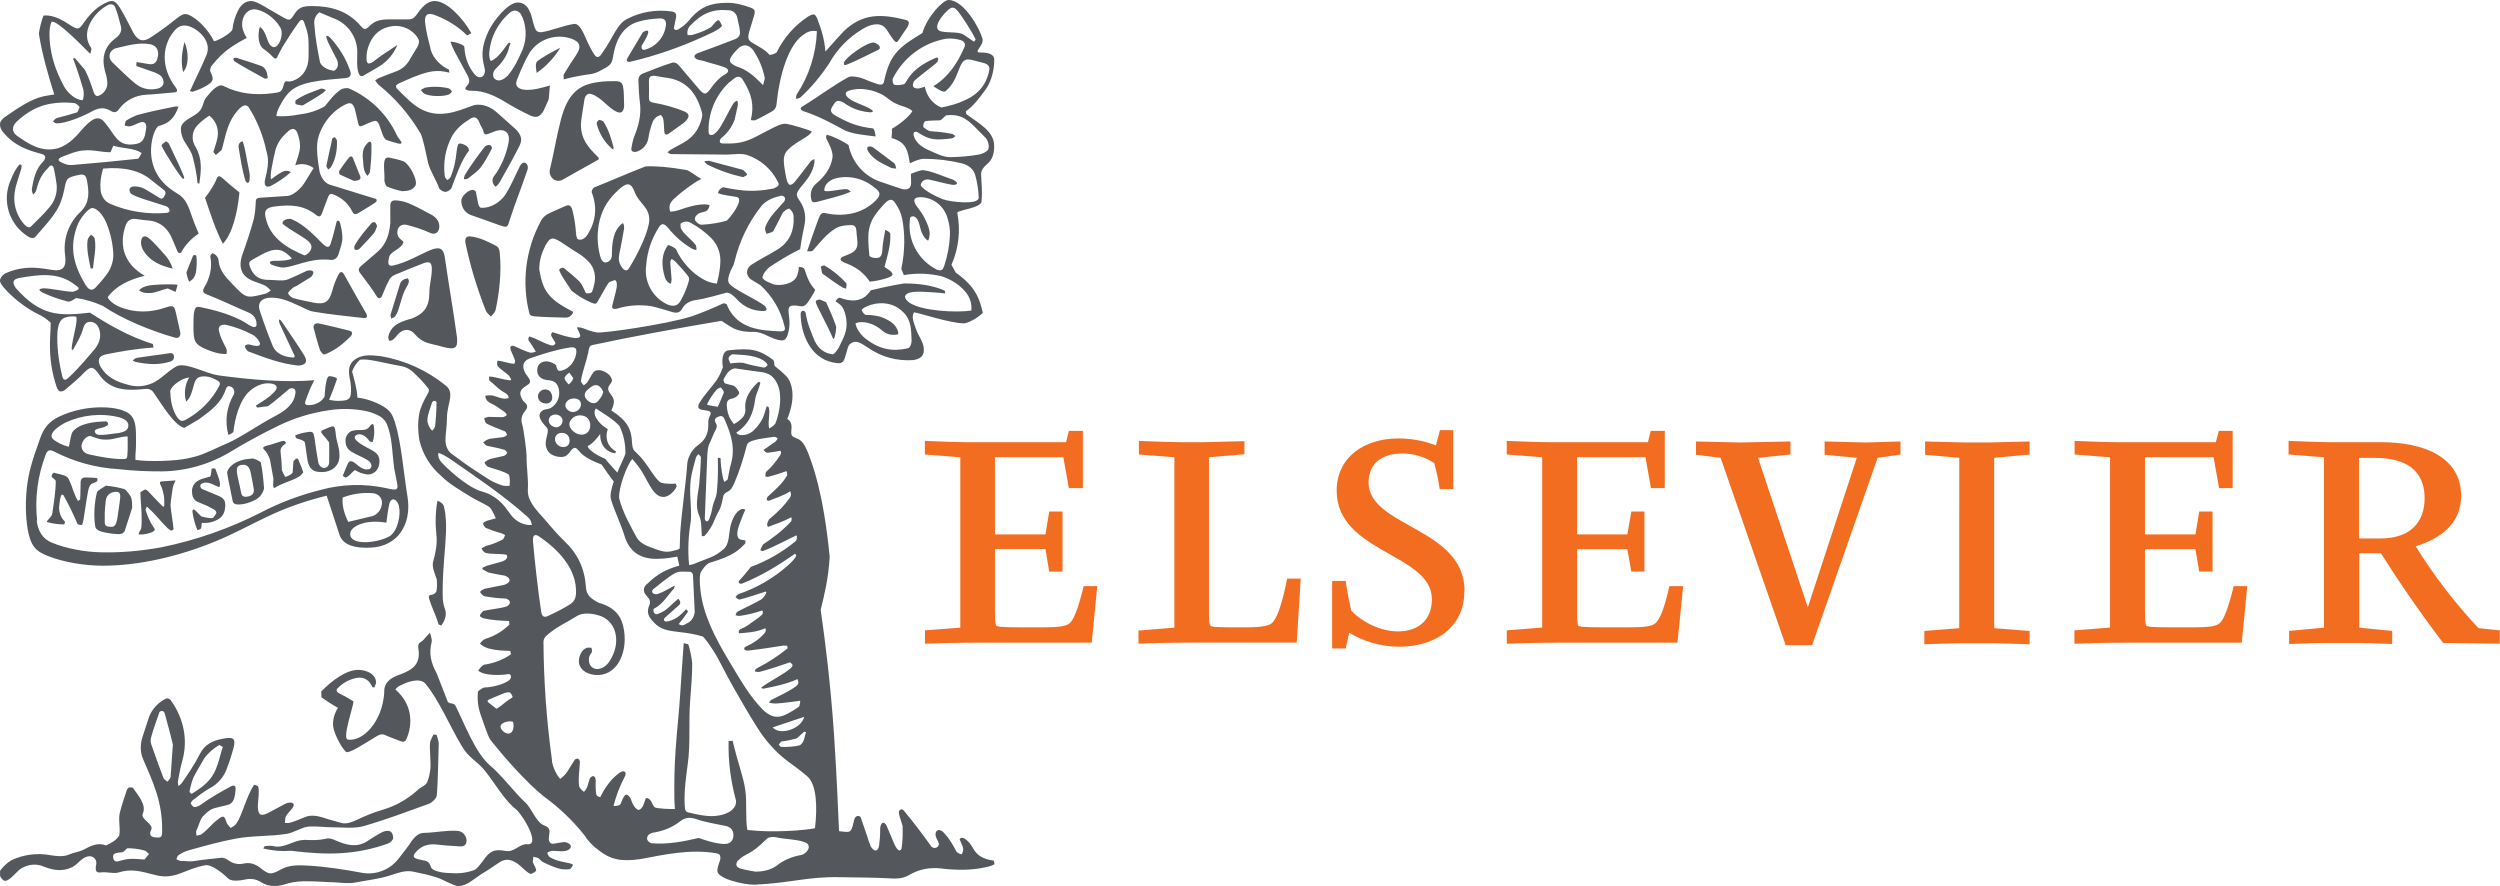
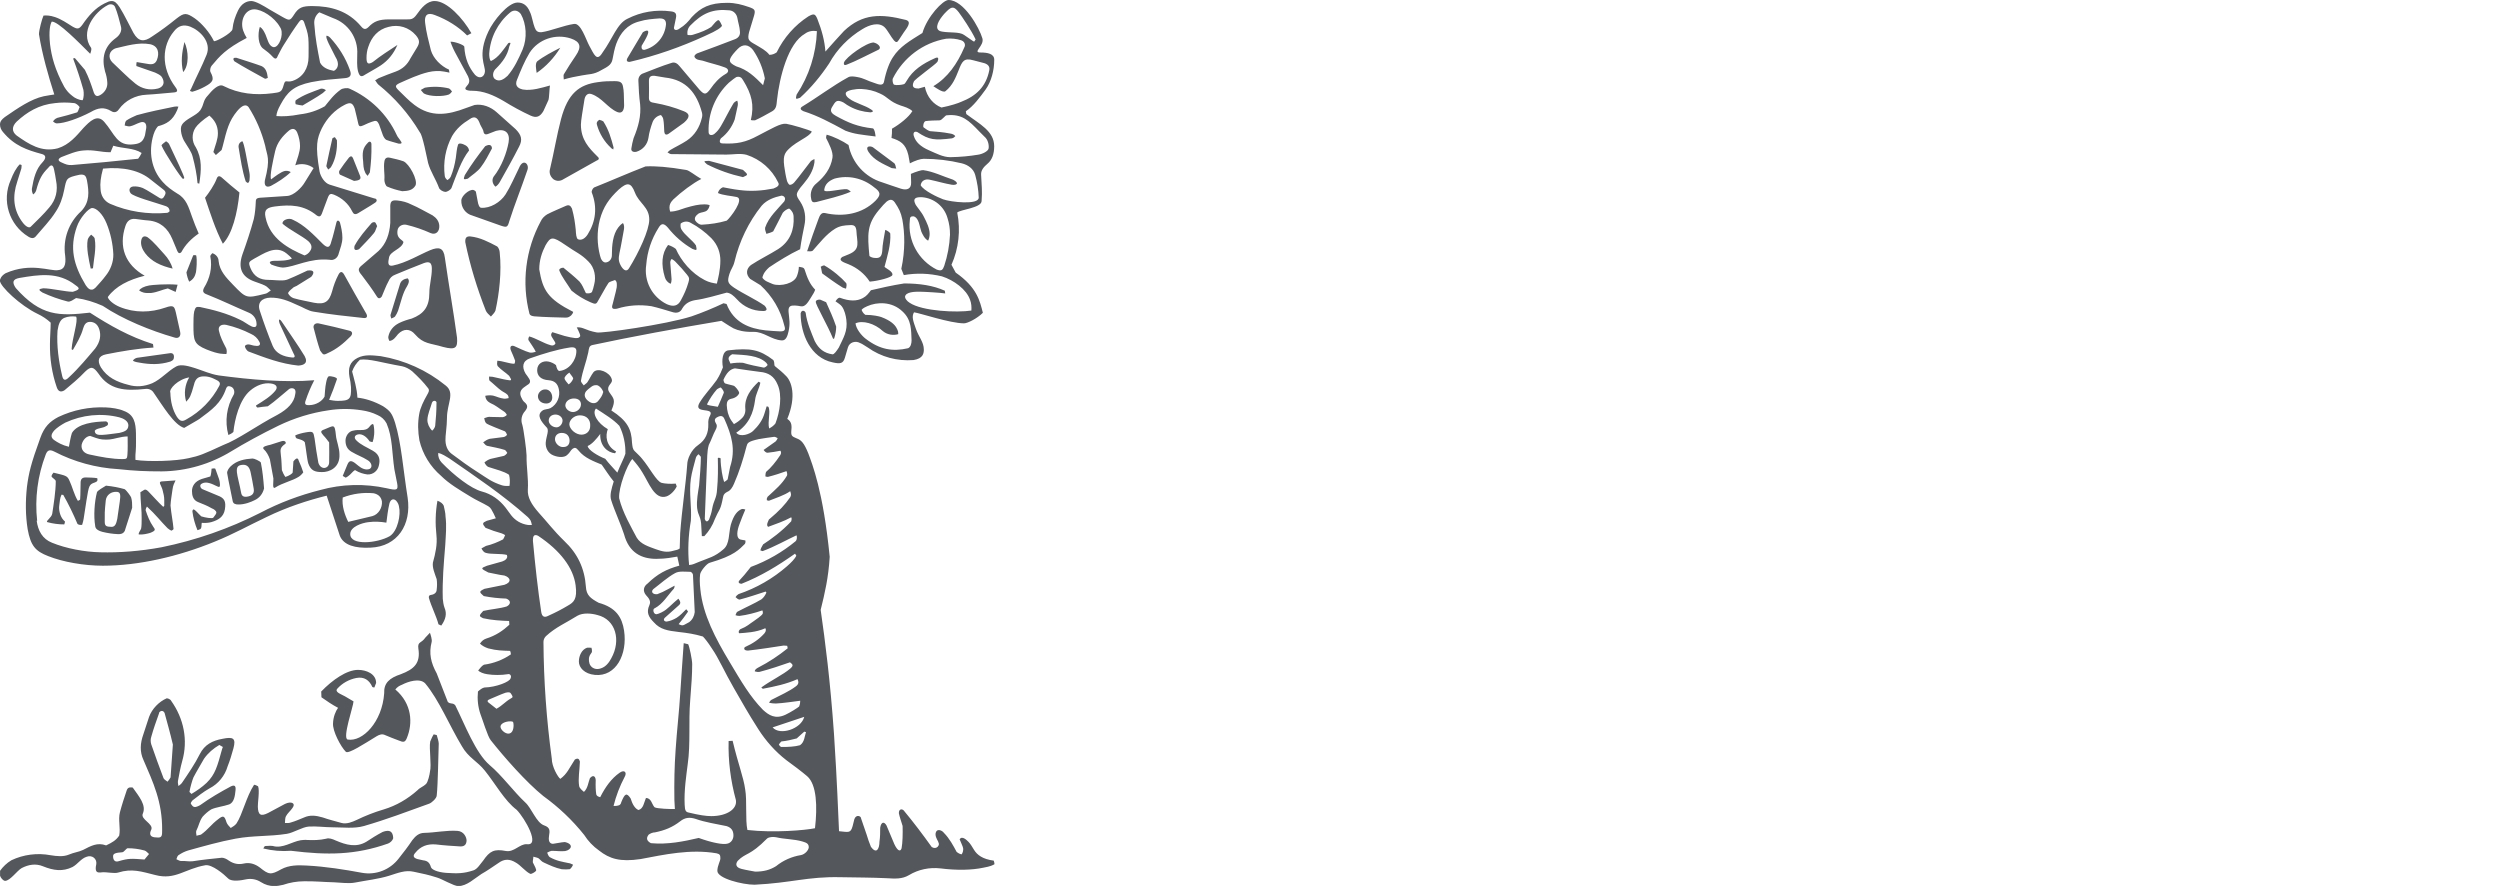
<svg xmlns="http://www.w3.org/2000/svg" version="1.1" id="Layer_1" x="0px" y="0px" viewBox="0 0 512 181.44" style="enable-background:new 0 0 512 181.44;" xml:space="preserve">
  <style type="text/css">
	.st0{fill:#54575B;}
	.st1{fill:#F36D21;}
</style>
  <g>
    <path id="path2" class="st0" d="M56.81,84.96c2.16-1.18,3.45-2.57,3.65-4.22c0.36-1.49-0.98-1.34-1.29-1.03   c-1.23,0.98-2.83,2.47-4.32,3.5c-0.72,0.05-1.39,0.15-2.11,0.26c-0.15-0.05-0.41-0.36-0.26-0.46c1.39-0.87,2.88-1.75,3.86-2.93   c0.62-0.72,0.36-1.39-0.87-1.54c-1.39-0.21-2.98,0.36-4.27,1.49c-2.16,1.85-3.14,5.87-3.4,8.44c-0.46,0.41-0.62,0.41-1.03,0.62   c-0.77-2.83-0.36-5.81,1.13-8.34c0.21-0.51,0.05-1.39-0.72-1.6c-0.46-0.15-0.67-0.05-0.87,0.41c-1.03,3.04-2.88,4.32-5.45,6.23   c-0.26,0.21-2.57,1.49-3.14,1.85c-2.06-0.62-4.32-4.43-6.28-7.26c-0.36-0.57-1.03-0.82-1.7-0.72c-4.22,0.46-7.36,0.15-9.57-3.14   c-1.03-1.39-1.49-1.6-2.73-0.41c-1.39,1.49-2.83,2.62-4.22,3.81c-0.72,0.46-1.29,0.31-1.6-0.62c-0.98-2.83-1.44-5.87-1.39-8.85   c0-1.29,0.15-3.14,0.15-4.37c-0.77-0.72-1.7-1.34-2.68-1.8c-3.55-1.7-7.67-5.61-7.72-6.79c0-0.26,0.21-0.98,1.18-1.54   c5.15-2.26,9.16-0.36,10.7-0.62c1.29-0.1,1.7-1.03,1.49-2.93c-0.51-3.4,0.72-6.84,3.29-9.16c1.75-1.85,1.6-3.91,1.18-6.23   c-0.21-1.03-0.46-1.34-1.49-1.23c-2.83,0.62-2.68,0.72-3.19,3.14c-0.31,1.6-0.87,3.19-1.75,4.48c-1.13,1.8-2.62,3.29-3.96,4.89   C7,48.88,6.48,48.88,5.81,48.47c-3.96-2.42-5.51-7.41-3.6-11.63c0.46-1.23,1.13-2.52,1.85-3.19l0.36,0.15c0,0.21,0,0.51-0.05,0.72   l-0.82,2.62c-1.03,3.04-0.87,5.92,1.18,8.54c0.67,0.82,1.29,1.08,1.6,0.72c1.29-1.29,2.62-2.52,3.76-3.91   c1.39-1.6,1.8-3.5,1.39-5.51c-0.1-0.77-0.26-1.54-0.41-2.26c-0.21-1.08-0.67-1.03-1.18-0.36C8.59,35.66,8.03,36.64,7.41,39   c-0.1,0.31-0.31,0.62-0.62,0.82C6.59,39.47,6.48,39,6.54,38.59c0.36-2.11,0.82-3.96,2.16-5.35c0.87-0.93,0.67-1.49-0.15-1.7   c-3.04-0.82-5.61-1.7-7.92-4.48C0.26,26.65,0,26.09,0,25.52c0-0.62,0.31-1.03,0.98-1.54c2.68-1.85,5.35-3.7,7.98-4.27   c1.03-0.21,1.6-0.26,2.16-0.36C9.93,15.64,8.64,11.17,7.98,7c0-0.82,0.62-3.14,0.93-3.81c0.62-0.05,1.29-0.05,2.37,0.31   c1.23,0.41,2.37,1.18,3.5,1.9c1.08,0.62,1.39,0.62,2.11-0.36c1.23-1.8,2.62-3.4,4.48-4.32c0.62-0.31,1.03-0.51,1.49-0.51   c0.62,0,1.03,0.36,1.65,1.29c1.03,1.65,1.9,3.55,2.83,5.25c1.03,1.8,2.16,1.9,3.81,0.72c1.8-1.18,3.4-2.37,5.04-3.7   c1.54-1.18,1.96-1.18,3.65-0.05c1.49,1.03,3.14,2.98,3.96,4.68c0.15,0.31,3.7-1.6,3.81-2.42c0.15-1.49,0.57-2.62,1.13-3.81   c0.72-1.49,1.8-1.96,2.73-1.96c0.87,0,2.52,0.98,3.76,1.75l2.68,1.54c1.39,0.77,1.49,0.77,2.32-0.51c0.93-1.49,1.75-1.75,3.7-1.75   c3.86,0,7.36,0.98,10.03,4.17c0.51,0.62,0.93,0.72,1.54,0.1c1.08-1.13,2.11-1.54,4.17-1.54h3.6c0.82,0,1.34,0.05,2.06-0.98   c0.98-1.39,2.11-2.78,3.7-2.78c2.52,0,5.81,3.55,7.51,6.59l-0.87,0.46c-1.85-1.85-4.12-3.24-6.59-4.17c-1.54-0.62-2.21,0-2.01,1.6   c0.21,1.85,0.72,3.76,1.18,5.61c0.51,1.7,2.06,3.24,3.7,3.96l0.1,0.62c-0.26-0.05-0.62-0.15-1.03-0.21   c-1.08-0.21-2.21-0.15-3.29,0.1c-2.11,0.51-4.07,1.44-5.92,2.26c-0.93,0.46-0.93,0.72-0.15,1.49c1.03,0.98,2.06,2.11,3.24,2.98   c3.4,2.57,6.79,2.06,10.55,0.62l1.75-0.62c1.6-0.26,3.29,0.36,4.58,1.54l3.81,3.4c1.18,1.18,1.49,2.16,0.72,3.6   c-1.23,2.42-2.62,4.89-3.96,7.26c-0.21,0.36-0.51,0.72-0.87,0.93c-0.46-0.36-0.87-1.23-0.41-2.01c1.7-2.11,2.73-5.04,3.09-7.05   c0.36-1.96-0.72-2.88-2.57-2.37l-1.6,0.62c-0.67,0.26-0.93,0-1.03-0.72c-0.26-0.62-0.57-0.98-0.77-1.6   c-0.41-1.03-1.03-1.39-1.96-0.72c-1.6,0.98-2.73,1.96-3.65,3.5c-1.34,2.52-1.85,5.35-1.49,8.18c0.05,0.36,0.31,0.62,0.51,0.82   c0.31-0.15,0.57-0.41,0.72-0.72c0.51-1.23,0.82-2.47,1.03-3.81c0.1-0.72,0.21-2.06,0.46-2.73c0.15-0.36,0.72-0.21,1.03-0.1   c0.82,0.31,1.13,0.72,1.23,1.29c-1.6,2.01-2.57,4.99-3.6,7.67c-0.15,0.36-0.82,0.82-1.29,0.82c-0.51-0.05-1.18-0.46-1.29-0.87   c-0.62-1.7-1.75-3.34-2.21-5.04c-1.18-5.71-1.49-6.02-1.75-6.38c-2.21-3.7-5.09-7-8.49-9.73c-0.26-0.26-0.41-0.62-0.62-0.82   c0.31-0.15,0.57-0.41,0.87-0.51c1.08-0.46,2.21-0.87,3.34-1.29c1.39-0.51,2.37-1.39,3.04-2.73c0.41-0.72,0.93-1.49,1.34-2.21   c0.62-1.03,0.51-1.6-0.26-2.52c-1.39-1.6-3.5-2.26-5.56-1.7c-2.16,0.51-3.5,2.06-4.17,4.12c-0.26,0.72-0.36,1.49-0.36,2.26   c0,1.18,0.36,1.39,1.29,0.82c1.6-1.29,3.34-2.37,5.04-3.5c-0.77,1.8-1.9,3.19-3.45,4.22c-1.03,0.67-2.11,1.23-3.14,1.85   c-0.87,0.62-1.18,0.36-1.49-0.72c-0.26-1.13-0.15-2.26-0.15-3.4c0.21-3.34-1.85-6.38-4.99-7.46L65.4,2.52   c-0.77,0.57-1.13,1.49-1.03,2.42c0.21,3.04,0.67,5.25,1.18,7.87c0.51,1.03,1.65,1.49,2.83,1.7c0.72-0.36,1.29-1.34,0.31-2.88   L67.31,8.9C67.15,8.54,67,8.23,66.89,7.87c-0.05-0.15-0.1-0.41,0-0.57c0.15,0.05,0.36,0.05,0.72,0.41c1.75,1.9,3.14,4.07,4.07,6.69   c0.36,1.03,0.05,1.49-0.98,1.6c-2.32,0.21-4.68,0.36-6.95,0.82c-3.7,0.77-4.94,2.11-6.28,4.58c-0.57,1.03-0.82,1.7-0.87,2.37   c1.29,0.1,2.78,0.05,4.89-0.36c1.8-0.21,3.5-0.77,5.04-1.65c0.98-1.18,1.75-2.32,3.24-3.4c0.41-0.31,1.39-0.41,1.8-0.21   c4.27,1.9,7.72,5.25,9.67,9.47c0.15,0.41,0.57,0.82,0.77,1.18c0.41,0.51,0.26,0.67-0.36,0.62c-0.82-0.26-1.75-0.46-2.52-0.77   c-0.31-0.15-0.57-0.62-0.72-0.98l-0.77-2.16c-0.41-0.87-0.62-0.87-1.49-0.57c-0.46,0.15-0.93,0.36-1.7,0.72   c-0.62,0.26-0.93,0.36-1.08-0.36c-0.21-1.03-0.51-2.11-0.72-3.04c-0.41-1.18-0.87-1.39-2.01-0.82c-2.11,1.08-3.65,2.73-4.73,4.84   c-0.98,2.06-1.39,3.45-0.46,8.85c0.21,1.03,1.03,2.37,2.06,2.68l9.16,2.83c0.46,0,0.72,0.51,0.15,0.87   c-1.13,0.77-2.37,1.44-3.5,2.16c-0.62,0.36-0.93,0.15-1.18-0.36c-0.77-1.6-2.11-2.78-3.76-3.45c-0.62-0.26-0.93-0.15-1.18,0.46   c-0.41,0.98-0.87,2.42-1.29,3.45c-0.21,0.51-0.46,0.72-1.03,0.36c-2.62-2.16-5.35-2.26-8.54-1.85c-1.6,0.21-2.32,0.62-1.96,2.21   c0.87,4.37,4.73,6.43,7.98,7.82c0.46-0.15,0.87-0.46,1.13-0.87c0.51-0.72,0.36-1.39-0.36-2.06c-1.29-1.08-3.91-2.37-5.25-3.55   c-0.21-0.72,1.29-1.34,2.11-0.82c2.37,1.08,4.22,3.04,6.12,4.94c0.98,0.93,1.44,0.82,1.75-0.51c0.36-1.03,0.72-2.68,1.03-3.86   c0.15-0.62,0.57-0.41,0.72-0.05c0.26,0.93,0.51,2.11,0.51,3.14c0,1.13-0.41,2.11-0.72,3.14c-0.21,1.03-1.03,1.6-1.9,1.39   c-4.07-0.41-7.1,1.49-9.57,1.6c-0.57,0-1.75-0.36-2.37-0.62c-0.87-0.72,0.41-0.77,0.72-0.77c1.03,0,2.62,0,3.5-0.46   c-0.26-0.36-0.72-0.72-1.08-1.03c-2.26-1.85-4.79,0.1-6.69,1.08c-1.08,0.62-1.18,0.72-0.72,1.9c0.72,1.75,1.96,2.42,3.7,2.42   c0.98,0,1.96,0.15,2.93,0.1c0.46,0,0.98-0.15,1.39-0.36c1.29-0.51,2.47-1.13,3.65-1.65c1.49-0.21,1.44,0.51,0.77,1.29l-2.98,1.85   c-0.31,0.15-0.67,0.26-0.87,0.51c-0.41,0.31-0.93,0.82-0.87,1.03c0.21,0.41,0.62,0.82,1.13,0.98c1.39,0.41,2.83,0.62,4.17,0.93   c2.16,0.41,3.09-0.15,3.7-2.32c0.31-1.18,0.72-2.32,1.29-3.4c0.36-0.72,0.77-0.77,1.18-0.05c1.49,2.73,3.04,5.4,4.58,8.08   c0.26,0.62,0,0.87-0.57,0.82c-3.4-0.36-6.79-0.72-10.19-1.29c-1.18-0.15-2.26-0.93-3.45-1.39c-1.75-0.82-3.5-1.54-5.51-1.49   c-1.7,0.05-2.73,1.03-2.11,2.73c0.77,2.37,1.65,4.79,2.62,7.15c0.67,1.6,2.26,2.21,3.96,2.37c0.82,0.1,0.51-0.46,0.31-0.82   l-2.83-6.07c-0.36-1.03-0.05-1.18,0.51-0.31c1.54,2.32,3.14,4.53,4.58,6.9c0.82,1.49-0.21,1.9-1.29,1.96   c-3.55-0.36-6.79-1.6-10.19-2.88c-0.36-0.15-0.82-0.87-0.72-1.18c0.62-0.62,1.39,0,2.11,0c0.82,0.15,1.18-0.21,0.82-0.82   c-0.36-0.72-0.98-1.29-1.7-1.6c-1.6-0.82-3.29-1.44-5.04-1.85c-1.03-0.21-1.75,0.26-1.54,1.18c0.26,1.23,0.82,2.32,1.49,3.6   c0.15,0.36,0.15,0.82,0.05,1.18c-0.62-0.05-1.39,0.15-4.07-0.93c-2.62-1.08-2.68-1.85-2.68-5.04c0-0.72,0-2.06,0.15-2.73   c0.26-0.87,0.36-1.03,1.18-0.93c2.73,0.57,5.51,1.29,8.23,2.62c0.82,0.36,1.6,1.03,2.42,1.39c0.72,0.26,1.03,0,0.93-0.72   c-0.05-0.93-0.67-1.75-1.54-2.11c-2.88-1.23-5.76-2.62-8.64-3.76c-0.72-0.26-0.93-0.62-0.57-1.34c1.18-1.9,1.75-4.12,1.29-6.48   c0-0.15,0.21-0.41,0.41-0.62c0.72,0.21,1.29,0.87,1.29,1.6c0.21,2.06,1.6,3.45,2.93,4.84c2.73,2.83,2.73,2.83,6.48,1.9   c0.51-0.05,0.82-0.41,1.29-0.72c-0.36-0.26-0.72-0.77-1.18-0.98c-0.72-0.36-1.49-0.57-2.26-0.87c-2.52-0.93-3.29-2.73-2.42-5.4   c0.87-2.42,1.7-4.89,2.37-7.36c0.26-1.18,0.36-2.37,0.41-3.6c0-0.72,0.51-0.72,0.93-0.77l5.51-0.36c1.39-0.1,2.98-1.75,3.55-2.73   l1.85-2.98c-1.08-0.82-2.52-1.03-3.76-0.57c0.41-1.39,0.98-2.68,0.98-3.96c0-0.82-0.21-1.85-0.57-2.73   c-0.36-0.82-0.93-0.98-1.65-0.46c-1.34,1.13-2.47,2.47-2.88,4.27c-0.41,1.85-1.18,5.15-0.82,5.76c0.82-0.62,1.96-1.49,2.73-1.7   c0.36-0.1,0.93-0.05,1.29,0.21c-1.23,1.18-2.73,2.11-4.07,2.83c-1.03,0.46-1.39-0.15-1.23-1.13c1.18-4.58,0.46-4.94,0.05-7.15   c-0.72-2.78-1.85-5.45-3.4-7.87c-0.51-0.62-1.29-0.41-2.32,0.82c-1.7,2.06-2.11,3.76-2.98,7.26l-0.21,0.72l-1.18,1.03l-0.51-0.62   c0.46-1.6,0.93-2.57,0.93-3.86c0-1.6-0.72-2.73-1.75-3.6c-1.29,0.82-2.47,1.9-2.83,2.47c-0.82,1.23-0.77,2.83,0.05,4.01   c1.34,2.37,1.13,4.73,0.72,7.46l-0.36-0.1c-0.15-1.8-0.51-3.6-0.98-5.35c-0.26-1.13-1.03-2.06-1.6-3.04   c-0.62-0.87-1.13-2.78-0.62-3.55c0.72-1.23,2.93-1.85,3.76-2.98c0.87-1.34,0.46-1.9,1.6-3.09c0.67-0.82,2.11-2.47,3.14-1.9   c3.14,1.6,6.54,1.96,10.09,1.49c1.49-0.21,1.85-0.15,2.26-1.7c0.36-1.29,0.51-0.41,1.8-0.82c2.16-0.72,3.29-2.62,3.29-4.94   c0-1.29,0.05-2.57-0.05-3.86c-0.1-1.13-0.51-2.21-0.87-3.24c-0.26-0.67-0.72-0.51-1.03-0.05c-0.87,1.18-2.37,3.45-3.14,4.73   c-0.46,0.72-0.82,1.49-1.23,2.26c-0.21,0.62-0.51,0.72-1.03,0.15c-0.57-0.62-1.18-1.13-1.85-1.6C52.85,9.31,52.74,7,53.21,5.51   c0.51,0.26,0.82,0.82,1.18,1.6c0.41,0.98,0.62,2.11,1.39,2.47c1.03,0.51,2.06-1.6,1.9-3.04c0-0.15-0.1-0.72-0.36-1.03   c-1.13-2.01-3.7-3.6-5.25-3.6c-1.85,0-2.98,2.26-2.26,4.37c0.21,0.57,0.41,0.98,0.72,1.49c-4.32,2.26-5.51,3.7-7.2,5.71   c-0.21,0.26-0.41,0.93-0.21,1.29c0.82,1.54,0.51,2.06-1.18,2.98c-0.72,0.41-1.75,0.82-2.52,1.03c-0.1,0.05-0.31-0.1-0.51-0.15   c0.05-0.15,0.1-0.31,0.21-0.41c1.03-2.37,2.21-4.58,3.19-7c1.03-2.57-1.29-4.94-3.34-5.76c-1.39-0.51-2.47-0.21-3.4,1.03   c-2.26,2.73-2.78,7.2,0.41,11.42c0.51,0.72,0.36,0.98-0.46,1.03c-1.85,0.15-3.65,0.36-5.56,0.46c-2.21,0.1-4.32,1.18-5.61,2.98   c-0.41,0.62-0.98,0.77-1.6,0.36c-1.44-0.87-2.68-0.67-4.17,0.21c-2.47,1.29-5.35,2.32-6.95,2.32c-0.26,0-0.57-0.21-0.77-0.41   c0.15-0.21,0.36-0.51,0.87-0.72c1.49-0.36,2.73-0.72,4.07-1.13c0.26-0.26,0.36-0.82,0.51-1.08c-0.26-0.36-0.77-0.82-1.18-0.82   c-1.29-0.15-2.57-0.15-3.81,0c-3.34,0.31-5.81,1.85-7.92,3.81c-0.98,0.98-1.03,2.01,0,2.83c2.47,1.75,5.09,3.5,8.44,2.62   c2.32-0.72,3.76-2.47,5.25-4.17c1.29-1.34,2.83-2.93,4.27-1.23c2.16,2.47,2.57,5.04,6.07,4.58c1.34-0.15,1.9-0.62,2.26-1.85   l0.26-1.49c0.1-0.98-0.41-1.49-1.39-1.08c-0.62,0.21-1.18,0.57-1.85,0.72c-0.36,0.1-0.72-0.05-1.18-0.15   c0.05-0.36,0.1-0.82,0.36-1.03c0.62-0.41,1.39-0.77,2.11-1.08c2.62-0.72,5.15-1.23,7.72-1.75c0.26-0.05,0.57-0.05,0.82,0   l-0.26,0.72c-0.93,2.16-2.21,2.83-3.91,3.29c-0.21,0.21-0.62,0.72-0.93,1.7c-1.08,3.5-0.46,7.15,1.9,9.73   c0.82,0.93,1.9,1.7,2.98,2.37c1.85,1.03,2.32,2.83,2.98,4.68c0.41,1.18,0.87,2.32,1.39,3.5c-1.49,1.03-2.73,2.26-3.55,3.81   c-0.36,0.36-0.62,0.21-0.82-0.21l-1.03-2.47c-0.93-2.21-2.47-3.6-4.94-3.81c-0.87-0.05-1.75-0.21-2.62-0.31   c-1.03-0.1-1.7,0.36-2.06,1.49c-1.39,4.22-0.05,7.87,3.96,10.14c-3.24,0.82-5.92,2.11-7.56,4.37c0.15,0.62,1.18,1.49,2.42,2.01   c3.14,1.29,6.38,1.18,9.37,0.15c1.75-0.62,1.85-0.21,2.16,1.03l0.87,3.91c0.21,0.93-0.31,1.49-1.18,1.18   c-4.84-1.39-10.55-3.7-14.67-6.48c-1.75-0.77-3.55-1.34-5.45-1.6c-0.62,0.36-1.18,0.82-1.7,0.72c-1.8-0.46-3.55-1.08-5.2-1.85   c-0.82-0.51-0.87-0.72,0.15-0.87c1.6,0,4.58,0.72,6.07,0.72c1.49-0.46,1.49-0.72,0.57-1.34c-3.55-2.83-7.56-2.16-11.53-1.49   c-1.39,0.26-1.49,0.93-0.72,2.06c5.15,5.81,8.9,5.76,15.18,5.04c4.07,2.62,8.13,4.94,12.92,6.43l0.1,0.72   c-3.4,0.21-6.59,0.77-9.73,1.39c-1.54,0.31-1.85,1.29-1.03,2.68c1.29,2.06,3.29,2.98,5.56,3.55c1.65,0.51,3.29,0.36,4.94-0.31   c1.9-0.87,3.14-2.47,4.94-3.45c1.03-0.57,2.83,0.05,3.86,0.36c1.6,0.51,3.14,1.23,4.84,1.49c6.54,0.87,13.48,1.49,19.55,0.98   c-0.72,1.39-1.29,2.73-1.75,4.12c-0.31,0.82-0.05,1.03,0.82,0.98c1.29-0.05,2.52-0.77,3.04-1.75c0.1-0.98,0.1-1.85,0.31-2.83   c0.1-0.51,0.26-1.29,0.62-1.34c0.26-0.05,1.75,0.21,1.6,0.62c-0.51,1.54-0.98,2.73-1.6,4.22c0.57,0.1,1.18,0.21,1.75,0.21   c2.47,0,2.83-0.36,2.73-2.83c-0.05-0.72-0.15-1.39-0.31-2.06c-0.31-1.85,0.05-3.09,1.65-3.91c1.54-0.77,3.14-0.51,4.73-0.36   c4.89,0.82,9.47,2.88,13.33,6.02c1.96,1.54,0.26,3.7,0.26,6.59c0,1.85-0.36,3.7-0.31,4.68c0.05,1.49,0.72,2.32,1.29,2.73   c1.7,1.29,3.55,2.62,5.35,3.76c1.85,1.18,2.73,1.96,4.94,2.68c0.51,0.15,1.13,0.15,1.54,0.1c0.1-0.77,0.1-1.49-0.1-2.26   c-1.03-0.72-2.52-1.03-4.22-1.6c-0.31-0.1-0.62-0.51-0.82-0.93c0.36-0.31,0.77-0.57,1.23-0.72l2.73-0.62   c0.21-0.05,0.57-0.36,0.72-0.62c-0.15-0.26-0.36-0.57-0.57-0.62c-1.13-0.36-2.62-0.62-3.55-0.82c-0.36-0.1-0.51-0.41-0.82-0.72   c0.41-0.31,0.82-0.57,1.34-0.72l2.83-0.36c0.31-0.05,0.57-0.26,0.72-0.46c-0.1-0.26-0.26-0.62-0.46-0.72   c-0.62-0.26-3.5-1.34-3.81-1.65c-0.26-0.26-0.31-0.62-0.41-1.03c0.41-0.15,0.93-0.36,1.34-0.26l2.37,0.05   c0.31,0,0.72-0.21,0.93-0.46c-0.15-0.31-0.36-0.57-0.62-0.72c-1.13-0.72-1.54-1.18-2.83-1.75c-0.62-0.36-0.87-0.72-0.98-1.44   c0.41-0.1,1.03-0.15,1.6-0.05c0.82,0.21,1.29,0.51,2.21,0.62c0.26,0.05,0.72-0.05,0.98-0.1c0-0.26-0.05-0.51-0.26-0.72   c-0.36-0.36-0.82-0.51-1.23-0.82c-0.62-0.41-1.7-1.49-2.37-2.01c-0.21-0.15-0.1-0.72-0.15-0.87l0.72,0.05   c0.82,0.15,2.11,0.51,2.83,0.62c1.29,0.26,1.08,0.05,0.57-0.82c-0.77-0.72-1.6-1.18-2.32-1.96c-0.21-0.26-0.15-0.72-0.1-1.13   c1.18,0.05,2.42,0.62,3.5,0.62c0.1-0.21,0.15-0.36,0.15-0.62c-0.26-0.72-0.57-1.44-0.87-2.11c-0.31-0.82,0.1-1.13,0.72-0.87   c0.82,0.36,2.16,1.03,3.09,1.29c0.36,0.1,0.82,0,1.29-0.15c-0.41-0.82-0.93-1.49-1.49-2.37c-0.1-0.21,0-0.51,0.15-0.77   c1.44,0.41,2.93,1.39,4.22,1.75c0.62,0.26,0.98,0,1.13-0.26c0.1-0.36-0.93-1.39-0.87-1.85c0.05-0.26,0.1-0.36,0.26-0.51l2.47,0.77   c1.8,0.46,2.83,0.62,3.09,0.21c0.36-0.1-0.05-0.93-0.57-1.96c1.39-0.1,1.6,0.57,4.07,1.03c0.93,0.26,14.15-1.6,19.45-3.29   c2.11-0.72,4.58-1.75,6.54-2.68l0.62,0.15c1.49,3.86,4.73,5.04,7.98,5.4c0.93,0.1,1.96,0.15,2.98,0.21c0.93,0,1.18-0.26,0.87-1.18   c-0.77-3.19-2.47-6.07-4.89-8.28l-2.11-1.29c-0.93-0.93-0.82-2.06,0.15-2.83c1.7-1.13,3.91-2.21,5.61-3.29   c2.47-1.6,3.29-4.01,3.14-6.59c0-0.67-0.36-1.34-0.93-1.7c-0.51,0.15-0.93,0.46-1.29,0.87c-0.67,1.39-1.34,2.57-1.96,3.81   c-0.46,0.26-0.93,0.36-1.39,0.51c-0.1-0.41-0.36-0.82-0.26-1.29c0.72-2.16,2.68-3.91,3.91-5.35c0.51-0.87-0.26-1.23-0.62-1.18   c-1.39,0.31-2.93,0.82-4.01,2.06c-2.68,3.34-4.58,7.31-5.56,11.47c-0.26,1.08-0.72,1.49-1.03,2.47c-0.46,1.54-0.41,1.9,0.93,2.83   c1.96,1.29,4.48,2.42,6.28,3.7c0.72,0.82,0.36,1.13-0.41,1.08c-2.01,0-3.91-0.87-5.25-2.37c-0.72-0.77-1.29-1.29-2.11-1.39   c-1.9,0.51-4.53,1.29-6.48,1.54c-1.13,0.21-2.01,0.67-2.62,1.7c-0.41,0.87-1.18,1.03-2.11,0.72c-1.39-0.41-2.83-0.87-4.22-1.18   c-2.37-0.36-4.73-0.21-7.05,0.51c-0.93,0.15-1.18-0.05-0.87-0.98c0.26-1.18,0.62-2.26,0.82-3.4c0.05-0.51,0.1-1.23-0.36-1.49   c-0.46,0.21-1.13,0.31-1.34,0.62c-0.72,1.08-1.29,2.26-2.01,3.45c-0.46,0.93-0.62,0.93-1.6,0.51c-1.44-0.62-2.78-1.44-3.96-2.42   c-0.93-1.49-1.96-2.78-2.47-4.07c-0.15-0.36,0.36-0.62,0.82-0.62c1.03,0.82,2.32,1.9,3.29,2.83c0.62,0.72,0.82,1.39,1.29,2.32   c0.1,0.21,1.13,0.15,1.29-0.21c0.15-0.36,0.31-0.87,0.46-1.6c0.36-1.39,0.1-3.34-1.18-4.58c-1.54-1.6-2.62-1.9-4.73-3.4   c-2.68-1.85-3.04-1.7-4.07,0.05c-0.77,1.49-1.29,3.09-1.29,4.94c0.72,4.27,1.7,6.02,6.95,8.7c-0.05,0.26-0.21,0.51-0.41,0.72   c-0.36,0.26-0.51,0.46-1.13,0.46c-1.85-0.05-4.37-0.1-6.38-0.26c-0.57-0.05-0.93-0.21-1.03-0.51c-1.65-6.38-0.82-13.17,2.32-18.99   c0.26-0.57,0.72-1.03,1.29-1.39c1.08-0.57,2.83-1.29,3.86-1.75c0.62-0.26,0.93-0.05,1.23,0.57c0.46,1.7,0.62,2.88,0.77,4.32   c0.05,0.87,0.1,1.75,0.46,1.96c0.82,0.36,1.6-0.36,2.01-1.03c1.6-2.57,2.01-5.45,0.82-8.54c-0.1-0.26,0.15-0.82,0.46-1.03   c3.6-1.44,6.95-2.93,10.55-4.32c2.06-0.1,4.63,0.1,8.28,0.72c0.62,0.05,1.85,1.13,3.14,1.85c-1.65,0.82-4.07,2.62-5.76,4.22   c-0.46,0.51-1.03,1.13-0.62,2.47c1.39-0.05,2.11-0.46,3.14-0.77c1.6-0.46,2.62-0.72,3.91-0.72c0.36,0,0.72,0.05,1.03,0.15   c-0.05,0.41-0.21,0.77-0.51,1.08c-0.46,0.41-1.18,0.36-1.7,0.62c-0.51,0.36-1.03,0.87-0.72,1.49c0.26,0.41,0.93,0.93,1.44,0.82   c1.7-0.1,3.24-0.31,4.99-0.82c0.77-0.62,3.7-4.48,2.06-4.84c-0.93-0.21-2.98-0.36-3.86-0.82c0.15-0.57,0.51-0.98,1.03-1.18   c0.93,0.15,1.96,0.41,3.4,0.57c2.32,0.31,4.63,0.15,6.95-0.31c0.93-0.36,1.29-0.72,0.93-1.29c-1.29-2.68-3.6-4.68-6.43-5.61   c-1.29-0.36-2.83-0.05-4.12-0.05l-11.32-0.1c-0.26,0-0.51-0.21-0.77-0.36c0.21-0.15,0.41-0.41,0.62-0.51   c1.03-0.62,2.26-1.18,3.34-1.9c1.6-1.08,2.62-2.68,3.09-4.68c0.1-0.36,0.1-0.72,0-1.08c-1.03-3.86-3.14-6.69-7.56-7.15l-2.16-0.36   c-0.82-0.05-1.13,0.26-1.13,1.03c0,1.39,0.05,2.11,0,3.5c0,0.72,0.36,0.93,1.18,1.03c2.06,0.36,4.07,0.93,5.97,1.7   c1.18,0.46,1.39,1.18,0,2.37l-3.14,2.26c-0.57,0.36-0.82,0.05-0.87-0.46c-0.05-0.82-0.05-1.75-0.21-2.57   c-0.05-0.31-0.26-0.57-0.46-0.82c-0.77,0.15-1.39,0.67-1.7,1.39c-0.41,1.13-0.72,2.16-0.87,3.29c-0.21,1.34-1.13,2.42-2.42,2.83   c-0.62,0.15-1.18-0.05-1.08-0.67c0.1-0.72,0.26-1.39,0.46-2.11c1.03-2.47,1.54-4.58,1.34-6.9c-0.21-1.6-0.31-3.24-0.36-4.84   c-0.05-0.72,0.36-1.34,1.03-1.54c1.9-0.72,3.7-1.49,5.71-2.11c0.67-0.26,1.23,0.05,1.75,0.72l4.01,4.73   c1.03,1.13,1.34,1.08,2.26-0.15c0.82-1.18,1.75-2.26,3.09-3.04c0.72-0.36,0.72-1.03-0.1-1.34c-1.49-0.57-3.04-0.87-4.58-1.39   c-0.36-0.1-0.72-0.1-1.13-0.26c-0.26-0.1-0.57-0.41-0.57-0.62c0-0.21,0.31-0.51,0.57-0.62c2.88-1.03,5.25-1.96,7.82-2.93   c0.72-0.31,1.03-0.87,0.93-1.6c-0.05-0.93-0.36-1.75-0.51-2.68c-0.15-0.82-0.72-1.49-1.6-1.6c-3.5-0.36-5.61,0.62-8.03,3.09   c-0.51,0.51-0.72,1.23-0.57,1.96c0.41,0.05,0.77,0.05,1.08-0.05c1.7-0.51,2.83-0.98,3.76-1.6c0.62-0.72,1.13-1.39,1.49-1.39   c0.21,0,0.62,0.87,0.72,1.18c-0.36,0.41-0.72,0.82-3.5,2.06c-4.94,2.26-10.09,4.07-15.39,5.3c-0.72,0.05-0.67-0.41-0.51-0.72   c0.98-1.7,2.11-3.5,3.19-5.35c1.03-0.62,1.34-0.36,0.93,0.62c-0.31,0.72-0.72,1.39-1.18,2.16c-0.1,0.72,0.21,0.87,0.62,0.82   c2.42-0.67,4.17-2.73,4.37-5.25c0-0.87-0.41-1.18-1.34-1.18c-1.34,0.1-2.83,0.21-4.12,0.62c-2.47,0.62-3.91,2.37-4.73,4.58   c-0.36,1.03-0.57,2.11-0.77,3.19c-0.21,1.18-1.18,1.6-2.21,2.16c-1.7,1.03-2.62,0.82-4.07,1.13c-1.23,0.21-2.47,0.46-3.7,0.82   c0-0.41-0.1-0.82,0-1.03c0.82-1.34,1.6-2.62,2.47-3.86c1.23-1.8,0.93-2.83-1.03-3.5c-3.14-1.03-6.64,0.15-8.44,2.93   c-1.03,1.7-1.85,3.7-2.57,5.51c-0.46,1.08,0,1.75,1.18,2.01c1.8,0.31,3.91-0.36,5.56-0.82c-0.1,0.51-0.15,2.57-0.31,2.98   l-1.03,2.26c-0.67,1.13-1.39,1.49-2.62,0.93c-1.9-0.87-3.76-1.9-5.51-2.98c-2.11-1.23-4.17-2.11-6.48-2.11   c-0.26,0-0.46,0-0.72-0.05c-0.77-0.15-0.82-0.41-0.36-0.93c0.62-0.62,0.62-1.18,0.26-1.96l-2.42-4.48   c-0.46-0.82-0.87-1.7-1.18-2.62c0.62-0.1,2.83,0.62,2.83,1.03c0.15,2.47,0.93,4.22,2.21,5.76c0.98,0.98,1.9,0.36,2.01-0.62   c0.15-1.29-1.6-3.4,0.72-8.28c0.98-2.16,4.01-5.92,5.97-5.92c1.03,0,1.96,0.46,2.57,2.01c0.36,0.72,0.62,2.37,0.93,3.09   c0.26,0.72,0.62,1.03,1.39,0.98c1.9-0.26,4.53-1.39,6.69-1.7c1.39-0.21,2.42,3.19,3.09,4.43c1.03,1.85,1.54,3.4,2.73,1.44   c2.06-2.83,2.98-5.97,5.15-6.95c2.73-1.39,5.81-1.9,8.85-1.49c0.93,0.1,1.23,0.46,1.03,1.39c-0.15,0.57-0.21,1.18-0.36,1.75   c-0.21,0.67,0.41,0.93,1.13,0.36c1.03-0.62,1.75-1.39,2.47-2.32c1.85-1.96,3.65-2.93,7.26-2.93c1.7,0,2.98,0.36,4.48,0.87   c1.18,0.41,1.34,0.62,1.03,1.75l-1.03,3.4c-0.36,1.54-0.1,1.75,1.29,2.52c1.18,0.72,2.16,1.18,2.88,2.11   c0.57,0,1.08-0.21,1.49-0.51c1.44-2.98,3.7-5.56,6.48-7.36c1.13-0.62,1.39-0.57,1.85,0.51c0.93,2.37,1.49,4.48,1.65,6.69   c1.29-1.49,2.73-3.04,3.81-4.22c3.81-3.6,7.56-3.55,12.66-2.26c1.29,0.36,0.26,1.6-0.46,2.62l-0.98,1.49   c-0.31,0.51-0.57,0.57-0.98,0.1c-0.62-0.72-1.29-2.06-1.9-2.68c-1.18-1.18-3.19-0.51-4.58,0.36c-2.83,1.7-5.2,4.12-6.79,7   c-1.7,2.57-3.7,4.99-5.97,7.05c-0.93,0.36-0.93,0.31-0.72-0.62c2.57-3.86,4.01-8.39,4.17-13.02c-0.82-0.15-1.75,0-2.42,0.51   c-3.5,1.96-5.25,8.95-5.76,13.64c-0.1,0.98-0.1,1.75-0.98,2.26c-1.49,0.82-2.06,1.18-3.5,1.85c-0.36,0.05-0.57,0-0.87-0.05   c0.72-3.09,0.21-5.25-1.6-8.18c-0.31-0.57-0.72-0.82-1.39-0.62c-0.36,0.21-0.72,0.51-1.49,1.13c-2.78,2.62-4.32,6.33-4.17,10.14   c0,0.72,0.72,0.72,1.18,0.36c0.62-0.51,0.93-0.93,1.34-1.6c0.87-1.49,1.6-3.04,2.47-4.48c0.15-0.36,0.57-0.62,0.87-0.72   c0.15,0.36,0.15,0.72,0.1,1.03l-0.62,2.83c-0.57,1.54-1.54,2.88-2.83,3.86c-0.26,0.36-0.41,0.98,0.26,1.03   c3.04,0.15,4.79-0.21,7.36-1.6c2.73-1.39,4.58-2.57,5.76-2.42c0.82,0.1,4.94,1.29,5.25,1.6c-0.21,0.41-0.51,0.57-0.77,0.82   c-0.41,0.36-2.42,1.44-3.29,2.16c-1.39,1.18-1.9,1.7-1.6,4.07c0.15,1.03,0.31,2.06,0.57,3.04c0.1,0.31,0.36,0.77,0.57,0.82   c0.36,0,0.72-0.26,0.93-0.51c1.18-1.39,2.26-2.93,3.4-4.37c0.21-0.15,0.46-0.31,0.72-0.41c0,0.26,0.05,0.51,0,0.72   c-0.26,1.7-1.13,3.04-2.16,4.27l-0.72,0.87c-0.93,1.29-0.98,1.49-0.05,2.83c1.03,1.54,1.23,3.29,0.87,4.94   c-0.26,1.23-0.62,3.04-0.87,4.84c-2.21,1.03-4.48,2.47-6.33,3.7c-1.18,1.03-1.39,1.9-1.39,2.16c0.57,0.72,1.08,0.82,2.16,1.29   c1.54,0.51,4.43-0.1,4.94-1.75c0.15-0.41,0.36-1.13,0.36-1.8c0.57,0.1,1.03,0.1,1.18,0.57c0.57,1.75,1.03,2.93,2.16,4.12   c-0.15,0.46-0.36,0.82-0.82,1.54c-0.67,1.08-1.23,2.06-2.16,1.85c-0.36-0.05-0.72-0.15-1.18-0.15c-0.72,0-1.39,0-1.29,1.29   c0.15,1.6,0.36,2.37,0,4.01c-0.21,0.93-0.51,1.9-1.39,1.85c-2.21-0.15-3.65-1.8-5.81-1.75c-1.85,0.05-3.09-0.26-4.07-0.72   c-1.13-0.62-1.96-1.23-2.47-1.54c-8.9,1.49-18.68,3.29-26.35,4.94c-0.82,0.15-0.77,0.72-0.93,1.54c-0.41,1.96-1.18,3.81-1.49,5.76   c-0.05,0.31,0.36,0.72,0.57,0.98c0.21-0.21,0.51-0.36,0.72-0.62c0.46-0.67,0.77-1.44,1.29-2.11c0.93-0.98,3.29,0.05,3.7,1.39   c0.36,0.82-0.77,1.18-0.72,2.11c0.05,0.77,1.18,1.49,1.18,2.47c0,0.87-0.36,1.44-0.51,1.9c3.29,2.11,4.12,3.86,4.22,6.59   c0.1,0.82,0.1,1.29,0.57,1.75s1.18,1.13,1.49,1.54c1.54,1.8,2.93,4.63,4.01,4.94c0.51,0.15,1.85,0.26,2.88,0.15l0.21,0.57   c-0.36,0.82-1.29,1.8-2.11,2.06c-2.42,0.77-3.6-2.83-4.94-4.94c-0.57-0.98-1.29-1.85-2.06-2.73c-1.03,1.18-2.83,5.81-2.68,8.03   c0.72,2.98,2.47,5.92,3.6,8.08c0.82,1.34,2.37,1.8,3.91,2.37c1.29,0.46,2.26,0.72,3.6,0.31c0.72-0.15,0.93-0.21,1.29-0.46l0.1-3.14   c0.36-4.94,1.13-9.83,1.44-14.05c0-1.13,0.82-3.04,2.26-4.01c1.49-1.03,2.11-2.47,2.06-4.27c-0.05-0.62,0.05-1.23,0.36-1.75   c0.51-0.98-0.46-0.98-1.39-1.13c-1.03-0.15-1.29-0.57-0.77-1.49c0.98-1.65,2.37-3.04,3.5-4.63c0.72-1.13,1.03-1.96,1.29-2.62   c-0.26-1.39-0.15-3.4,1.18-3.5c4.48-0.51,6.33-0.15,9.16,2.01c0.15,0.26,0.21,0.72,0.21,1.03s0.82,0.62,2.32,2.16   c1.18,1.08,2.26,4.17,0.31,8.85c0.98,0.62,0.93,1.49,0.82,2.57c-0.05,0.93,0.21,1.03,1.03,1.39c1.03,0.36,1.6,0.98,2.47,3.14   c0.77,2.11,3.04,7.62,4.37,21.15c-0.26,4.27-0.98,7.36-1.85,10.86c0.93,6.48,1.96,14.46,2.73,25.42   c0.67,10.34,0.82,15.64,1.03,19.91c1.85,0.15,2.37,0.51,2.78-1.03l0.36-1.44c0.36-1.03,1.39-0.67,1.39-0.1l1.13,3.29   c0.26,0.93,0.51,1.54,0.87,2.47c1.23,1.7,1.75,0.21,1.75-1.03c0.15-1.03,0.15-1.96,0.15-2.88c0.21-1.24,0.82-1.29,1.29-0.46   l1.6,3.81c0.62,1.34,1.23,1.7,1.49,0.87c0.21-1.08,0.26-3.04,0.21-4.58c-0.26-0.87-0.62-1.85-0.77-2.62c0-1.03,0.82-0.82,1.03-0.51   c2.01,2.42,3.91,4.94,5.71,7.46c1.03,0.62,1.7-0.46,1.39-0.87c-0.05-0.41-0.62-0.93-0.62-1.8c0.15-1.34,1.39-0.72,1.7-0.26   c1.18,1.18,1.96,2.68,2.62,3.91c0.31,0.26,0.67,0.46,1.03,0.51c0.26-0.36,0.36-0.87,0.31-1.23c-0.05-0.41-0.57-1.39-0.72-1.85   c0.51-0.82,1.49,0.21,1.8,0.51c0.36,0.36,0.72,0.93,1.18,1.7c0.62,0.98,1.7,1.85,4.01,2.16c0.05,0.21,0.15,0.51,0.15,0.72   c-0.31,0.21-0.82,0.46-2.26,0.72c-2.42,0.51-5.45,0.57-8.8,0.15c-2.26-0.26-4.53,0.21-6.48,1.39c-1.39,0.82-2.83,0.72-4.48,0.62   c-3.14-0.15-6.33-0.15-9.57-0.21c-6.69-0.15-10.03,1.18-17.55,1.54c-2.47,0-7.62-1.29-7.62-2.83c0-1.08,0.62-2.01,0.62-2.57   c0-0.72-0.15-0.87-0.77-1.03c-5.35-0.93-10.7,0.26-15.59,1.18c-4.17,0.62-6.33-0.05-8.49-1.75c-1.23-0.87-2.26-1.96-3.04-3.19   c-2.42-3.04-5.25-5.71-8.39-7.98c-3.5-2.83-7.98-7.92-10.75-11.42c-0.62-0.72-1.7-4.32-2.11-5.35c-0.51-1.49-0.67-3.09-0.51-4.63   c0.41-0.36,0.93-0.77,1.34-0.82c2.37-0.05,5.25-1.18,5.35-1.9c0.26-0.51-0.15-0.98-0.62-0.82c-1.23,0.21-2.93,0.21-4.17,0   c-0.72-0.1-1.54-0.41-1.85-0.77c0.41-0.51,0.72-0.93,1.18-1.18c1.96-0.26,3.86-0.98,5.51-2.11c0-0.26-0.05-0.46-0.15-0.72   c-1.54-0.05-2.73-0.05-4.48-0.51c-0.62-0.21-1.23-0.51-1.7-0.98c0.46-0.62,0.72-0.82,1.29-1.03c1.96-0.62,3.4-1.6,4.73-2.83   l-0.05-0.77c-1.6-0.05-3.5-0.15-5.35-0.57c-0.82-0.41-0.87-0.51,0.05-1.49c1.29-0.31,3.6-0.51,4.84-0.93   c0.93-0.51,0.77-1.29-0.15-1.6c-1.54-0.05-3.04-0.21-4.58-0.51c-0.93-0.82-1.03-0.93,0.15-1.49l4.07-0.82   c1.54-0.51,1.29-1.49,0-1.9c-1.23-0.15-2.06-0.41-3.29-0.62c-1.6-0.82-1.6-0.87-0.26-1.39l2.57-0.72c0.72-0.15,1.39-0.46,1.54-0.98   c0.05-0.15,0-0.36-0.05-0.51c-1.08-0.31-3.29-0.1-4.27-0.41c-0.36-0.05-0.72-0.46-0.93-0.93l0.93-0.51   c1.18-0.26,2.52-0.82,3.5-1.34c0.15-0.26,0.31-0.57,0.41-0.87c-0.21-0.15-0.46-0.26-0.72-0.36c-1.29-0.36-2.01-0.62-3.29-1.13   c-0.72-0.87-0.67-1.03,0.26-1.44l1.85-0.51c-0.26-0.62-0.57-1.23-0.93-1.85c-0.15-0.26-0.36-0.46-0.62-0.62   c-1.03-0.62-2.57-1.29-3.7-2.01c-2.11-1.29-4.32-2.57-5.97-4.22c-2.21-1.9-3.76-4.43-4.43-7.26c-0.31-1.75-0.36-3.6-0.05-5.35   c0.21-1.34,0.93-2.73,1.65-4.01c0.26-0.46,0.51-0.87,0.21-1.29c-1.03-1.34-1.96-2.26-3.29-3.5c-0.62-0.51-1.34-0.87-2.06-1.03   c-4.17-0.72-6.74-1.6-8.64-1.34c-0.72,0.67-1.29,1.49-1.6,2.42c0.36,1.39,1.03,3.6,1.08,5.35c1.54,0.15,3.4,0.72,5.25,1.75   c1.49,0.98,1.85,1.49,2.47,3.4c1.29,4.22,1.65,9.57,2.57,15.33c0.82,5.51-2.06,10.03-7.62,10.24c-3.04,0.15-5.51-0.46-6.28-2.47   c-0.98-2.88-1.7-5.3-2.68-8.18c-3.91,0.98-8.08,2.32-12.3,4.37c-3.7,1.75-6.69,3.45-10.6,5.04c-7.41,3.04-15.59,4.94-22.95,4.94   c-3.86,0-8.18-0.77-11.17-1.96c-2.68-1.03-3.6-2.16-4.22-5.51c-0.46-2.88-0.46-5.76-0.15-8.64c0.36-2.83,0.82-4.79,2.73-10.03   c0.82-2.32,1.96-3.4,3.7-4.32c3.04-1.44,6.33-2.11,9.73-1.96c1.18,0.05,2.68,0.26,3.7,0.72c2.11,0.77,2.42,2.47,2.47,4.58   c0,1.23,0.05,2.47-0.05,3.7c-0.1,0.98-0.05,1.39-0.05,1.75c2.68,0.41,8.28,0.26,10.91-0.36c2.16-0.46,3.04-0.82,7.05-2.68   C48.78,90,52.49,87.22,56.81,84.96L56.81,84.96z M140.94,131.94c0.26,0.51,0.82,3.14,0.82,4.07c0,2.16-0.15,4.12-0.41,7.46   c-0.36,4.37,0.1,8.8-0.51,13.07c-0.26,2.11-0.77,5.35-0.62,8.28c0.05,1.18,0.21,1.49,0.87,1.6c2.11,0.51,3.5,0.72,4.58,0.72   c3.24,0,5.35-1.49,5.04-3.29c-1.08-3.96-1.6-8.03-1.49-12.09l0.82-0.05c1.18,4.94,2.21,7.36,2.57,9.93c0.41,2.32,0,6.28,0.46,8.34   c5.4,0.62,11.89,0.05,13.84-0.36c0.51-4.43,0.36-8.95-1.6-10.65c-0.82-0.72-3.24-2.57-4.27-3.29c-2.26-1.75-4.22-3.96-5.76-6.38   c-2.32-3.65-2.93-4.84-4.99-8.39c-1.9-3.29-3.14-6.17-4.48-8.08c-0.82-1.29-1.49-2.11-1.85-2.47c-1.7-0.51-3.09-0.72-4.94-0.93   c-2.26-0.26-3.81-0.51-5.09-1.96c-1.13-1.13-1.6-2.06-0.93-3.55c0.36-0.82-0.1-1.39-0.72-2.06c-0.67-0.82-0.51-1.75,0.36-2.37   c2.01-1.96,3.86-2.93,6.48-3.65l-0.41-1.85c-1.03,0.15-2.21,0.46-4.32,0.46c-2.93,0-5.56-1.18-6.59-5.04   c-0.41-1.39-2.11-5.25-2.62-6.95c-0.36-1.03,0.05-2.37,0.51-3.86c-0.93-1.13-1.7-2.37-2.47-3.45c-1.6-0.67-3.5-1.34-4.73-2.88   c-0.51-0.62-0.77-0.67-1.23-0.36c-0.41,0.31-0.51,0.77-1.13,1.29c-0.57,0.51-1.7,0.51-2.83,0.05c-1.03-0.41-1.6-1.49-1.54-2.57   c0.1-1.39,0.82-2.62,0.15-3.19c-1.08-1.18-2.11-2.47-0.82-3.4c0.36-0.31,1.18-0.26,1.65-0.51c1.39-0.77,2.06-2.42,1.7-3.91   c-0.26-1.18-0.93-1.7-2.06-1.8c-1.65-0.1-2.37-0.93-2.37-2.06c0-1.39,1.23-2.01,2.37-1.75c0.46,0.1,1.08,0.36,1.49,0.72   c0.1,0.51,0.36,1.29,0.77,1.18c1.9-0.21,3.4-2.16,3.4-4.07c0-0.62-0.41-0.93-1.65-0.67c-2.26,0.36-5.04,1.18-7.82,2.16   c-1.54,0.51-1.75,1.75-0.93,3.14c0.26,0.31,0.51,0.72,0.72,1.03c0.36,0.57,0.21,0.98-0.36,1.29l-0.72,0.51   c-0.82,0.62-0.93,1.34-0.41,2.26c0.15,0.36,0.36,0.62,0.62,0.82c0.62,0.57,0.62,1.03,0.05,1.75c-0.72,0.77-0.93,1.85-0.57,2.83   c0.26,0.82,0.87,5.35,0.87,6.28c-0.05,2.37,0.41,4.73,0.26,6.95c-0.1,1.6,0.72,3.04,2.26,4.79c1.7,1.85,2.93,3.55,5.2,5.76   c2.73,2.57,4.17,5.61,4.43,9.37c0.1,1.75,0.93,2.37,2.62,3.29c3.55,0.98,4.79,2.98,5.2,5.71c0.72,4.84-1.65,9.47-5.97,9.06   c-2.21-0.21-3.29-1.54-3.29-2.73c0-1.23,0.62-2.47,1.65-2.83c0.15-0.05,0.82,0,0.93,0c0.1,0.26,0.1,0.51,0.1,0.77   c0,0.31-0.41,0.51-0.57,1.13c-0.1,0.41-0.1,1.29,0.31,1.8c0.46,0.62,1.29,0.82,2.11,0.51c0.98-0.31,1.65-1.18,2.11-2.06   c2.01-3.6,0.98-7.92-2.83-8.85c-1.23-0.36-2.98-0.51-4.12,0.15c-2.37,1.49-4.43,2.32-6.43,4.17c-0.31,0.31-0.51,0.72-0.51,1.18   c0.05,7.98,0.62,15.95,1.7,23.88c0,1.7,1.29,3.86,1.75,4.17c1.39-1.03,1.75-2.06,2.98-3.96c0.62-0.36,0.87-0.15,1.03,0.41   c-0.05,1.8-0.41,3.5-0.15,5.04c0.1,0.46,0.62,0.87,0.98,1.18c0.82-0.77,0.87-1.96,1.23-2.83c0.93-0.98,1.18,0.1,1.18,0.41   c-0.05,1.18,0,2.21,0.1,2.83c0.05,0.46,0.46,0.57,0.82,0.67c1.03-2.06,2.32-3.86,3.96-4.99c0.98-0.72,1.6-0.1,1.03,0.87   c-0.98,1.85-1.75,3.86-2.26,5.92c0.31,0,0.67,0,0.98-0.1c0.21-0.05,0.51-0.15,0.62-0.72c0.72-1.75,1.08-1.96,1.9-0.72   c0.36,1.18,0.87,2.06,1.6,2.37c1.03-0.26,1.13-1.54,1.54-2.47c1.13,0.05,1.18,1.29,1.75,1.9c0.41,0.31,3.6,0.41,4.17,0.36   l-0.1-1.85c-0.05-3.7,0-6.69,0.26-10.39c0.26-3.86,0.72-7.82,0.93-11.27c0.15-2.83,0.51-7.1,0.72-10.45L140.94,131.94z    M193.58,60.1c-0.82-0.15-4.37-0.36-5.3-0.36c-0.77,0-2.88,0-2.93,1.08c0,0.31,0.41,0.87,0.93,1.18c2.57,1.75,9.73,2.06,12.66,1.6   c0.05-0.72,0-1.49-0.26-2.16c-0.72-2.16-3.34-4.07-5.76-4.84c-2.57-0.62-5.2-0.72-7.82-0.26l-0.51-1.29   c0.82-3.81,0.72-7.31,0.21-10.09c-0.31-1.54-0.72-2.26-1.54-3.5c-0.51-0.72-1.03-0.67-1.7-0.15c-0.41,0.36-0.82,0.82-1.6,1.75   c-2.42,2.93-2.32,4.94-1.9,9.37c0.26,0.21,0.62,0.41,1.39,0.41c0.77,0,1.13-0.36,1.23-1.39c0.05-1.49,0.41-3.04,0.62-4.37   c0.36,0.1,0.98,0.51,1.03,0.77c0.15,2.26-0.62,4.68-1.18,6.79c0.15,0.26,1.85,0.98,1.6,1.7c-0.21,0.51-2.83,1.18-4.63,1.34   c-1.03-1.6-2.57-2.83-4.32-3.55c-1.03-0.41-2.21-0.77-1.34-1.49l1.39-0.57c2.47-1.03,1.65-2.42,1.54-4.84   c-0.1-0.93-0.46-1.18-1.29-1.13c-1.23,0.05-2.06,0.15-3.04,0.72c-1.85,1.13-3.24,2.98-4.58,4.48c-0.26,0.26-0.77,0.15-1.18,0.15   c0.72-2.21,1.6-4.63,2.32-6.59c0.26-0.72,0.57-1.39,1.34-1.23c3.81,0.87,7.67,0.15,10.34-2.52c1.13-1.18,1.13-1.75-0.31-2.78   c-2.26-1.85-5.25-2.52-8.08-1.75c-1.18,0.46-1.96,1.13-2.11,2.32c-0.1,0.72,3.4-0.26,4.63-0.15c0.36,0.05,0.62,0.36,0.82,0.51   c-2.26,0.98-4.84,1.49-7.05,2.11c-0.72,0.15-0.98,0-1.08-0.72c-0.26-1.13,0.15-2.37,1.08-3.09c1.65-1.39,2.93-3.04,3.29-5.25   c0.21-1.18-0.77-2.98-1.29-4.01c-0.05-0.26,0.05-0.51,0.1-0.72c1.39,0.36,3.29,1.29,4.48,2.11c0.72,3.65,3.34,6.59,6.95,7.67   c1.23,0.41,2.47,0.87,3.81,1.29c1.18,0.36,2.11,0.05,2.06-1.29l-0.05-1.75c1.03-0.46,2.26-0.82,2.52-0.77   c2.01,0.26,4.07,1.29,6.12,1.96c1.39,0.72,0.72,1.18-0.26,1.03c-1.54-0.26-3.04-0.72-4.53-1.03c-0.93-0.21-1.7,0.21-1.85,1.13   c0.62,1.13,3.5,2.47,4.58,2.88c1.54,0.57,7.36,1.23,7.31-0.36c-0.05-1.54-0.31-3.14-0.72-4.63c-0.36-1.29-1.49-2.06-2.73-2.37   c-2.57-0.62-5.2-0.93-7.82-0.93c-0.62,0-1.75,0.36-2.83,0.93l-0.31-1.7c-0.57-2.37-1.7-2.93-3.45-3.5c0.1-0.72,0.1-1.18,0.1-1.9   c1.54-0.87,3.45-2.37,4.17-3.6c-0.62-0.62-1.75-0.93-2.37-1.13c-2.37-0.82-2.62-1.75-4.27-2.47c-1.18-0.57-2.47-0.87-3.81-0.93   c-1.18-0.05-2.83,0.26-3.14,0.72c-0.15,0.31,0,0.82,0.72,1.29c1.03,0.82,3.29,1.39,4.37,2.16c0.72,0.41,0.36,0.57-0.1,0.62   c-1.49-0.1-2.98-0.51-4.27-1.23c-0.82-0.41-1.03-0.77-1.65-0.98c-1.03-0.36-1.23-0.05-1.96,1.18c-0.51,0.87,0.1,1.34,0.82,1.75   c2.52,1.39,4.37,2.21,7.62,2.57c0.36,0.36,0.41,0.93,0.51,1.65c-3.14-0.41-4.22-0.46-6.17-1.18c-3.14-1.7-5.61-3.04-8.64-4.01   c-0.57-0.26-0.77-0.62-0.15-0.98c3.14-1.9,6.17-4.22,9.37-5.97c0.46-0.26,1.18-0.15,1.75-0.05c1.54,0.26,2.06,0.77,3.6,1.23   c0.93,0.36,1.8,0.62,1.96-0.26c0.46-2.32,1.18-4.07,1.85-5.04c1.39-2.16,3.4-3.29,6.02-4.94C189.88,3.4,193.12,0,194.25,0   c3.14,0,6.33,5.71,6.95,7.87c0.41,1.54-2.11,2.88-0.41,2.88c1.49,0,2.83,0.26,2.83,1.49c0,2.21-0.62,4.48-1.75,6.07   c-1.18,1.6-2.47,3.4-4.07,4.48l0.1,0.57c2.73,2.06,5.71,3.5,5.71,6.59c0,1.65-0.46,2.83-1.39,3.6c-0.72,0.62-1.34,1.29-1.29,2.21   c0.1,2.16,0.26,3.34,0.1,5.45c-0.1,1.39-4.37,1.7-4.99,2.32c0.72,3.6,0.31,7.36-1.18,10.7l0.87,1.6c4.37,3.04,4.94,5.81,5.56,8.23   c-1.18,1.18-3.14,2.16-3.86,2.16c-2.83,0-9.06-2.11-10.24-2.26c-0.51,0.87-0.21,1.7,0.41,3.45c0.57,1.6,1.6,2.68,1.6,4.17   c0,0.72-0.1,1.85-2.11,2.16c-3.34,0.26-6.64-0.62-9.37-2.57c-0.57-0.31-1.03-0.72-1.6-0.93c-0.93-0.51-2.16-0.15-2.47,0.93   l-0.62,2.11c-0.36,1.18-0.93,1.29-2.52,0.93c-4.48-0.93-6.54-5.76-6.54-10.03c0.21-0.87,0.93-0.51,1.03-0.1   c0.26,2.06,1.18,4.07,1.85,5.76c0.82,1.6,1.9,2.47,3.65,2.73c0.36,0,0.82-0.67,1.29-1.39c0.93-2.01,1.85-3.34,1.54-5.71   c-0.1-0.82-0.36-1.96-0.93-2.73c-0.26-0.36-0.72-0.62-1.29-1.03c0.26-0.41,0.62-0.82,0.93-0.72c1.96,0.72,3.45,0.72,4.68,0.05   c0.77-0.41,1.13-0.93,1.65-1.6c1.7-0.41,4.48-1.03,6.79-1.39c3.14,0,5.97,0.41,8.34,1.49L193.58,60.1z M73.33,137.19   c1.7,0,3.7,0.82,3.7,2.68l-0.36,0.93c-0.15,0-0.31-0.05-0.41-0.1c-0.62-1.39-1.65-2.16-3.29-1.85c-1.54,0.31-2.88,1.08-3.86,2.16   c-0.67,0.72,0.72,1.13,1.54,1.6l1.75,1.03c0,0.93-2.37,7.62-1.18,7.82c3.04,0.51,7.05-3.6,7.46-9.47c-0.1-2.11,1.08-3.14,3.4-3.91   c2.73-1.03,4.07-2.26,3.6-5.25c-0.21-1.49,0.62-1.03,1.44-2.26l0.93-0.98c0.15,0.41,0.46,1.39,0.36,1.85   c-0.62,2.42-0.15,4.32,1.03,6.48l2.26,5.81c0.51,0.57,1.03,0.1,1.54,0.72c1.96,3.91,4.12,9.73,7.05,12.25   c2.42,2.01,4.99,5.51,7.26,7.62c1.34,1.18,2.26,4.17,3.91,4.73c1.18,0.41,1.18,1.03,0.98,2.16c-0.21,1.34,0.36,1.6,0.82,1.6   c0.82-0.1,1.6-0.31,2.42-0.36c1.85,0.41,1.39,1.6,0.05,1.85c-0.93,0.1-1.8-0.05-2.73-0.05c-0.31,0.05-0.62,0.21-0.93,0.36   c0.1,0.36,0.26,0.72,0.51,0.93c1.49,0.82,2.52,0.93,3.96,1.24c0.26,0,0.51,0.21,0.82,0.31c-0.1,0.26-0.41,0.82-0.72,0.93   c-0.46,0.05-1.03,0.05-1.6,0c-1.29-0.26-2.47-0.82-3.7-1.39c-0.41-0.15-0.72-0.62-1.08-0.87c-0.31-0.15-0.72-0.21-1.03-0.31   c0,0.41-0.15,0.82-0.1,1.18c0.26,0.57,0.87,1.54,0.62,1.75c-0.1,0.15-0.93,0.72-1.18,0.57c-1.03-0.51-1.9-1.7-2.88-2.26   c-1.29-0.82-2.42-0.82-3.6,0.05c-1.23,0.82-2.32,1.6-3.5,2.26c-1.44,0.93-2.98,2.47-4.73,2.47c-0.93,0-3.29-1.44-4.37-1.75   c-1.96-0.62-2.62-0.72-4.73-1.18c-1.75-0.41-3.29,0.26-5.09,0.82c-2.16,0.67-4.58,0.93-6.95,1.39c-1.34,0.26-2.88,0-4.27-0.05   c-2.11-0.05-4.17-0.26-6.23-0.21c-1.39,0-2.88,0.26-4.22,0.72c-0.62,0.15-1.29,0.26-1.85,0.26c-0.93,0-1.85-0.26-2.73-0.82   c-0.87-0.57-1.96-0.77-2.98-0.57c-0.98,0.21-2.93,0.57-3.7-0.15c-0.98-0.98-3.34-2.93-4.68-2.73c-4.17,0.72-6.17,3.09-10.24,2.01   c-2.88-0.72-4.79-1.39-7.62-0.51c-0.72,0.26-2.52-0.15-3.29-0.05c-1.03,0.15-1.39-0.05-1.29-1.13l0.1-0.57   c0.15-1.08-0.87-1.9-1.96-1.49c-1.18,0.36-1.85,1.54-2.93,2.11c-2.01,0.98-3.86,0.72-6.02-0.15c-1.49-0.62-2.98-0.36-4.37,0.36   c-0.93,0.51-2.37,2.62-3.4,2.62c-0.36,0-0.87-0.57-1.03-1.03v-1.03c0.62-0.87,1.39-1.6,2.32-2.16c2.47-1.18,5.3-1.54,8.03-1.03   c1.29,0.21,2.62,0.36,3.81-0.15c0.93-0.41,1.96-0.51,2.83-0.93c1.6-0.82,2.93-1.6,4.73-0.93c1.29-0.62,2.01-1.03,2.68-2.01   c0.31-1.6-0.26-3.24,0.15-4.79c0.36-1.39,0.93-3.14,1.39-4.48c0.26-0.72,0.77-0.62,1.23-0.57c1.29,1.85,2.83,3.6,2.06,5.35   c-0.51,1.18,2.21,2.06,1.75,3.24c-0.46,0.93-0.26,1.49,0.67,1.6l0.72,0.05c0.82,0,0.82-0.51,0.82-1.54   c0.05-5.76-1.85-9.78-3.81-14.31c-0.82-1.75-0.67-3.5-0.05-5.25l1.18-3.6c0.62-1.7,2.06-3.14,3.6-3.81   c0.21-0.05,0.82,0.21,0.93,0.51c2.57,3.6,3.5,8.03,2.26,12.35c-0.36,1.29-0.62,2.68-0.87,4.07c-0.05,0.36,0.05,0.72,0.1,1.03   c0.26-0.21,0.57-0.41,0.77-0.72c1.29-1.9,2.57-3.76,3.6-5.81c0.98-1.96,2.62-2.78,4.63-3.14c2.21-0.46,2.83-0.15,2.26,1.96   c-0.36,1.29-0.72,2.52-1.18,3.65c-0.57,1.96-1.9,3.6-3.7,4.53c-1.29,0.72-2.42,1.65-3.5,2.47c-0.41,0.57-0.51,0.51-0.05,1.08   c0.41,0.51,1.03,0.21,1.6-0.1c2.06-1.49,4.22-2.73,6.33-3.86c0.77-0.36,1.03-0.05,0.93,0.82c-0.1,1.03-0.26,2.47-1.29,2.88   c-1.18,0.41-2.73,0.57-3.7,1.03c-0.67,0.41-1.23,0.93-1.75,1.49c-0.72,1.03-0.72,1.75-1.29,2.88c-0.1,0.26,0,0.67,0.05,1.03   c0.36-0.15,0.72-0.15,0.93-0.26c1.39-0.98,2.11-2.11,3.5-3.14c1.03-0.82,1.29-0.72,1.7,0.62c0.15,0.41,0.46,0.77,0.87,1.18   c0.41-0.26,0.87-0.51,1.18-0.93c1.23-1.85,2.01-5.51,3.6-7.92c0.26,0,0.62,0.21,0.82,0.31c0.36,0.82-0.1,3.6-0.05,4.17   c0.05,1.7,0.57,2.06,2.11,1.29c1.18-0.62,2.26-1.23,3.45-1.85c1.29-0.62,2.26-0.15,1.54,0.82c-0.41,0.62-0.98,1.03-1.34,1.7   c-0.21,0.36-0.15,0.93-0.21,1.39c0.36,0,0.82,0.05,1.18-0.1c0.93-0.26,1.85-0.67,2.73-1.03c1.23-0.57,2.47-0.41,3.86,0   c1.29,0.46,2.62,0.77,3.86,1.13c1.03,0.26,2.16-0.21,3.04-0.62c1.8-0.87,3.65-1.6,5.56-2.16c2.57-0.77,4.94-2.16,6.95-3.96   c0.46-0.51,1.18-0.72,1.7-1.24c0.41-0.36,0.77-2.01,0.82-2.52c0.36-1.39-0.21-4.73,0.05-6.17c0.15-0.36,0.46-1.13,0.72-1.49   l0.62,0.15c0.15,0.51,0.41,1.34,0.41,1.75c-0.1,2.52-0.15,8.13-0.41,10.6c0,0.57-0.98,1.49-1.54,1.7c-4.43,1.6-8.9,3.29-13.38,4.58   c-2.01,0.57-4.22,0.26-6.33,0.26c-1.7,0-3.34-0.26-4.99-0.15c-1.29,0.1-3.14,1.29-4.48,1.49c-3.65,0.57-6.79,0.31-10.45,0.98   c-3.34,0.62-6.54,1.54-9.73,2.42c-0.82,0.26-1.29,0.51-2.01,0.98c-0.26,0.21-0.31,0.62-0.41,0.82c0.36,0.15,0.72,0.41,1.03,0.36   c0.82-0.05,1.49,0.15,2.32,0.05c1.96-0.31,3.91-0.51,5.97-0.72c0.41,0,0.98,0.26,1.39,0.57c0.98,0.67,1.96,0.87,3.09,0.62   c1.18-0.26,2.26,0.05,3.29,0.82c1.85,1.49,2.26,1.54,4.37,0.36c1.6-0.87,3.4-0.87,5.2-0.77c4.01,0.21,7.72,0.82,11.37,1.49   c2.83,0.51,5.71-0.62,7.46-2.88c1.03-1.29,2.01-2.57,2.83-3.81c0.67-0.87,1.39-1.49,2.47-1.49c2.26-0.05,4.58-0.57,6.79-0.41   c1.29,0.1,1.85,1.29,1.85,2.01c-0.05,0.72-0.36,1.18-1.23,1.18c-1.7-0.1-3.4-0.21-5.04-0.41c-1.75-0.15-3.14,0.36-4.22,1.7   c-0.57,0.62-0.41,1.03,0.41,1.29c0.36,0.05,0.82,0.21,1.18,0.26c0.93,0.1,1.34,0.51,1.6,1.39c0.15,0.51,1.29,1.03,3.09,1.18   c2.37,0.15,3.6,0.15,5.61-0.51c0.82-0.26,1.39-1.29,2.01-2.01c1.34-1.96,2.26-2.42,4.63-1.96c1.7,0.31,2.83-1.49,4.32-1.39   c2.78,0.36-0.36-5.25-2.11-7.05c-2.42-1.8-4.37-5.35-6.48-7.98c-1.54-1.96-3.4-2.68-4.73-5.04c-2.57-4.27-4.68-9.47-7.51-12.86   c-1.13-1.18-3.55-0.36-4.73,0.26c-0.57,0.21-1.03,0.51-1.39,0.98c3.45,2.93,3.6,6.95,2.37,9.93c-0.36,0.93-0.72,0.93-1.7,0.51   c-0.87-0.31-1.85-0.72-2.73-1.08c-0.62-0.31-1.13-0.15-1.75,0.21c-2.62,1.6-5.81,3.7-6.33,3.19c-1.03-1.03-2.73-4.22-2.62-5.81   c0.05-1.34,0.51-2.47,1.03-3.19c-1.18-0.62-2.32-1.39-3.4-2.16l-0.05-1.18C68.08,139.24,71.01,137.19,73.33,137.19L73.33,137.19z    M7.51,106.62c0.26,2.06,1.18,3.76,3.14,4.53c2.88,1.18,6.69,1.9,9.93,1.96c3.81,0.1,8.03-0.21,12.5-1.03   c7.05-1.44,13.84-3.81,20.22-7.05c3.91-2.06,8.03-3.6,12.3-4.68c4.43-1.23,9.11-1.34,13.58-0.36c2.01,0.46,2.42,0.46,2.16-0.98   c-0.15-0.93-0.41-1.9-0.57-2.88c-0.51-3.4-0.36-6.54-1.6-9.42c-0.41-0.77-1.08-1.39-1.85-1.7c-1.03-0.51-2.11-0.82-3.24-0.98   c-2.26-0.36-4.58-0.36-6.79,0c-3.55,0.51-7.05,1.6-10.24,3.14c-3.5,1.7-7.05,3.65-9.67,5.25c-4.27,2.62-9.21,4.07-14.25,4.12   c-3.34,0-5.56-0.1-8.9-0.46c-4.58-0.26-9.06-1.49-13.12-3.6c-0.93-0.46-1.39-0.31-1.75,0.62c-1.65,4.32-2.26,8.95-1.75,13.58   L7.51,106.62z M163.89,143.51c-1.18,0.15-3.6,0.51-4.99,0.57c-0.46,0-0.93-0.05-1.39-0.15c0.21-0.41,0.36-0.57,0.62-0.67   c1.7-0.87,3.55-1.7,4.84-2.68c0.72-0.51,0.57-1.03,0.36-1.49c-2.37,1.03-4.58,1.49-7.05,1.96c-0.15,0-0.26-0.15-0.36-0.26   c1.96-1.44,4.48-2.62,5.92-3.86c0.93-0.77,0.26-0.98-0.05-1.29c-2.06,0.72-4.07,1.39-6.23,1.96c-0.31,0.05-0.67,0-0.98-0.1   c0-0.41,0.41-0.62,0.77-0.82c2.11-1.08,4.12-2.42,5.97-3.91l-0.1-0.51l-0.72-0.05c-1.65,0.26-5.3,0.82-7.31,1.03   c-0.98,0-0.82-0.57-0.62-0.72c1.6-0.72,2.83-1.54,3.96-2.78c0.41-0.46,0.36-0.87,0.21-1.08c-1.9,0.87-4.07,0.93-5.35,1.03   c-0.26-0.31,0.05-0.72,0.21-0.82c1.54-0.62,1.85-1.08,2.68-1.6c0.51-0.36,1.65-1.13,1.9-1.54c0.1-0.15,0.05-0.57-0.05-0.72   c-1.49,0.51-3.09,0.93-4.68,1.13c-0.31,0-0.57-0.05-0.82-0.15c0.15-0.36,0.21-0.62,0.41-0.72c2.16-1.13,3.34-1.6,4.89-2.52   c0.46-0.31,0.87-0.98,1.03-1.39l-0.15-0.21c-1.75,0.57-3.55,1.18-5.35,1.65c-0.36-0.05-0.51-0.26-0.82-0.51   c0.15-0.26,0.36-0.46,0.62-0.62c3.65-1.23,7.05-3.19,9.93-5.71c0.82-0.72,1.6-1.49,1.9-2.16l-0.26-0.41   c-3.5,2.47-6.95,4.58-10.96,6.17c-0.82-0.05-0.62-0.57-0.36-0.77c0.36-0.36,1.39-1.54,2.26-2.68c3.34-1.23,6.48-3.04,9.21-5.3   c0.21-0.21,0.31-0.82,0.15-1.18c-1.8,0.82-4.53,2.37-6.95,3.24l-0.46-0.15c0.1-0.41,0.31-0.82,0.57-1.23   c1.6-1.03,3.91-2.73,5.76-4.73c0.05-0.26,0.15-0.57,0-0.82c-1.49,0.82-3.19,1.39-4.73,1.96c-0.51-0.36,0.1-1.29,0.15-1.49   c2.21-1.85,3.29-3.04,4.37-4.58c0.21-0.36,0.21-0.67,0-1.23c-1.23,0.87-2.98,1.39-4.37,1.96l-0.41-0.1c-0.05-0.46,0-0.36,0.15-0.72   c1.6-1.49,2.98-2.62,3.96-4.32c0.1-0.15,0.05-0.62-0.1-0.93c-1.34,0.46-2.37,0.82-3.81,1.18c-0.15,0-0.36-0.05-0.51-0.1   c0.05-0.46,0-0.57,0.15-0.93c0.98-0.82,1.96-2.01,2.88-3.4c0.26-0.36,0.21-0.72,0.05-0.93c-0.72,0.15-1.96,0.36-2.62,0.41   c-0.26,0.05-0.62-0.26-0.82-0.57l2.47-1.75c0.21-0.21,0.31-0.41,0.41-0.67c-0.31-0.15-0.57-0.31-0.77-0.26   c-1.03,0.15-2.06,0.26-3.09,0.46c-2.32,0.51-2.32,0.82-2.52,1.49c-0.67,2.62-1.49,5.2-2.57,7.67c-0.31,0.72-0.72,1.39-1.39,1.65   c-0.98,0.51-0.77,1.03-1.03,1.96c-0.41,1.9-0.72,1.75-1.49,3.6c-0.46,1.29-1.23,2.52-2.16,3.5h-0.51l-0.15-2.62   c-0.21-1.75-0.57-1.39-0.82-3.14c-0.15-1.6,0.21-3.29,0.41-4.63c0.15-1.6,0.36-4.32,0.36-5.87c-0.15-0.1-0.26-0.36-0.51-0.51   c-0.21,0.21-0.41,0.41-0.51,0.72c-0.31,1.18-0.87,3.09-1.03,4.32c-0.41,2.88,0.21,5.66,0,8.59c-0.51,2.98-0.67,6.02-0.36,9.06   c0.93-0.1,0.87-0.21,2.21-0.72c1.75-0.72,3.04-0.93,4.84-2.52c1.29-1.08,1.03-3.24,1.49-4.99c0.62-2.11,1.39-2.88,2.26-3.24   c0.26-0.05,0.51,0.05,0.72,0.1c-0.51,1.18-0.77,1.85-1.23,3.09c-0.41,1.08-0.82,2.88,0.36,3.09l0.87,0.15   c0.05,0.21,0.05,0.51-0.1,0.72c-1.13,1.08-2.06,2.37-7.2,3.86c-0.62,0.15-1.9,1.75-1.96,2.37c-0.1,0.82-0.1,1.75,0.05,3.09   c0.51,5.15,3.09,10.03,5.97,14.82c2.42,4.07,4.22,7.15,6.84,9.83c1.23,1.13,2.52,1.96,4.58,1.03c1.08-0.51,2.47-1.39,2.83-1.7   C163.84,144.23,163.89,143.87,163.89,143.51L163.89,143.51z M93.6,69.16c0.15,2.06-0.26,2.57-2.83,1.9   c-2.73-0.82-4.01-0.57-5.76-2.57c-1.03-1.23-2.37-1.23-3.5-0.05c-0.51,0.62-0.93,1.29-1.75,1.39c-0.15-0.26-0.31-0.67-0.21-0.98   c0.26-1.18,1.03-2.11,2.16-2.68c0.82-0.41,1.8-0.72,2.62-0.93c2.42-0.93,3.6-2.37,3.6-5.25c0-1.6,0.51-3.24,0.51-4.94   c0-1.18-0.41-1.6-1.6-1.18c-2.01,0.77-3.86,1.54-5.87,2.37c-0.72,0.26-1.13,0.72-1.39,1.34c-0.57,1.03-0.93,2.11-1.39,3.14   c-0.46,0.62-0.82,0.31-0.98,0.05c-0.93-1.49-2.11-3.09-3.09-4.37c-0.87-1.03-0.87-1.39,0.1-2.16l3.29-2.83   c1.6-1.49,2.26-3.5,2.42-5.76v-3.04c-0.05-1.34,0.21-1.7,1.54-1.54c0.93,0.1,1.9,0.36,2.68,0.77c1.49,0.62,2.93,1.49,4.43,2.26   c0.77,0.51,1.34,1.18,1.39,2.16c0.05,1.18-0.72,1.9-1.75,1.49c-1.6-0.72-3.24-1.29-4.94-1.7c-0.82-0.21-1.7,0.26-1.85,1.03   c-0.36,1.96,1.29,2.06,1.18,2.57c-0.41,1.39-2.62,1.75-2.93,3.04c-0.26,1.18-0.26,1.9,0.77,1.7c2.78-0.57,5.51-2.26,7.62-3.14   c1.85-0.77,2.78-0.51,3.04,1.54C91.95,58.66,92.88,63.81,93.6,69.16L93.6,69.16z M136.82,50.17c0.51,0.15,1.18,0.46,1.6,0.82   c1.03,2.37,3.19,4.99,5.92,6.38c0.87,0.46,1.75,0.62,2.47,0.72c0.26-1.03,0.72-2.83,0.72-4.73c0-1.49-0.46-3.14-1.85-4.58   c-1.23-1.23-2.68-2.32-4.22-3.14c-0.67-0.41-1.49-0.31-2.06,0.15c-0.05,0.36-0.05,0.87,0.15,1.18c0.67,1.18,2.26,2.21,2.98,3.29   c0.26,1.13,0.15,1.03-0.72,0.72c-1.96-1.13-3.65-2.62-5.04-4.37c-0.82-0.93-1.34-0.93-1.9,0.05c-1.44,2.26-2.32,4.89-2.52,7.56   c-0.51,3.34,1.18,6.59,4.22,8.08c1.29,0.57,2.26,0.41,2.88-0.82c0.67-1.23,1.13-2.26,1.54-3.65c0.21-0.72,0.21-0.98-0.31-1.6   c-0.67-0.82-1.34-1.6-2.11-2.37c-0.31-0.36-0.67-0.67-1.03-0.82c-0.21,0.26-0.31,0.57-0.26,0.87c0.05,1.08,0.21,2.21,0.26,3.29   c0,0.26-0.05,0.72-0.21,0.93c-0.57-0.26-1.03-0.77-1.18-1.39C135.38,54.18,135.49,51.92,136.82,50.17z M15.33,11.89l2.06,2.42   c0.82,1.6,1.29,3.04,1.7,4.27c0.36,1.29,0.87,1.29,1.7,0.72c0.72-0.51,1.29-1.39,1.18-2.47c-0.05-0.77-0.21-1.49-0.46-2.21   c-0.72-2.73-0.21-5.04,2.16-6.79c0.82-0.57,1.39-1.49,1.08-2.47c-0.36-1.39-0.67-2.68-1.18-3.91c-0.21-0.57-0.98-0.72-1.49-0.41   c-2.68,1.39-5.81,5.45-3.4,8.8c0.1,0.21-0.05,0.82-0.21,1.18c-2.21-2.21-6.59-6.69-7.87-6.59C10.24,5.04,9.98,6.38,10.24,9   c0.31,2.57,0.98,5.2,2.93,8.8c0.51,0.82,0.93,1.29,1.65,1.85c0.46,0.41,1.39,0.87,2.11,0.87c0.26-0.57,0.26-1.49,0.15-2.11   c-0.67-2.37-1.29-4.22-2.11-6.43L15.33,11.89z M192.81,22.02c1.85-0.36,3.4-0.87,4.07-1.18c3.04-1.18,5.04-3.09,5.71-6.38   c0.21-0.87-0.31-1.39-1.29-1.6l-1.96-0.51c-1.96-0.57-2.32,0.26-3.04,2.11c-0.57,1.39-1.18,3.04-2.68,4.22   c-0.46,0.41-2.06-0.77-2.47-1.03c2.93-1.75,4.89-4.58,6.33-7.92c0.36-0.62,0-1.29-0.67-1.49c-0.93-0.31-1.96-0.41-3.04-0.31   c-4.73,0.82-8.75,3.86-10.91,8.13c-0.15,0.36,0,1.18,0.26,1.29c0.41,0.15,1.49,0.05,1.96-0.1c0.26-0.05,0.41-0.41,0.62-0.72   c1.23-2.16,3.29-3.5,5.71-4.58c0.72-0.36,0.93-0.1,0.57,0.72c-0.46,0.62-4.73,3.6-4.84,4.07c-0.57,1.23,0.26,1.39,0.98,1.39   l1.29-0.36C189.83,19.91,191.22,21.41,192.81,22.02L192.81,22.02z M127.82,21.66c-0.05,1.03-0.46,1.65-1.39,1.29   c-1.96-0.82-3.14-2.98-5.35-3.7c-0.82-0.26-1.29,0.46-1.39,1.18c-0.36,2.26-0.72,4.27-0.72,5.09c0,3.09,1.65,4.79,3.29,6.43   c0.51,0.41,0.51,0.72-0.05,0.93l-6.79,3.81c-0.62,0.41-1.39,0.51-2.11,0c-0.67-0.62-0.87-1.34-0.67-2.06   c0.82-3.4,1.39-6.95,2.26-10.24c1.39-5.25,3.7-7.05,7.51-7.56c1.39-0.21,2.37-0.21,3.45-0.21c1.13,0,1.6,0.21,1.75,1.23   C127.77,18.58,127.77,19.35,127.82,21.66L127.82,21.66z M132.97,44.97c0-2.57-2.06-3.29-2.93-5.51c-0.82-2.16-1.6-2.16-3.34-0.62   c-1.96,1.85-3.14,3.5-3.86,6.17c-0.62,2.42-0.57,4.99,0.05,7.36c0.15,0.72,0.62,1.6,1.39,1.34c0.62-0.15,1.03-0.77,1.03-1.39   c0-2.16,0.21-4.27,1.29-5.71c0.51-0.62,0.72-0.77,0.98-0.93c0.36,0.51,0.21,1.18,0.21,1.29c-0.31,1.6-0.57,3.29-0.93,4.89   c-0.21,1.08-0.21,1.7,0.36,2.68c0.62,0.98,1.18,1.08,1.6,0.41C130.8,51.77,132.97,47.13,132.97,44.97z M23.21,52.07   c-0.1-2.16-0.57-4.32-1.39-6.33c-0.82-2.01-2.11-3.14-2.93-3.14c-0.77,0-2.57,2.11-3.14,3.81c-1.54,4.32-0.72,7.82,1.8,11.99   c0.36,0.51,1.03,1.49,2.01,0.51c0.77-0.87,1.39-1.49,2.11-2.47C22.59,55.32,23.26,53.67,23.21,52.07z M117.89,119.9   c-0.46-3.6-3.14-7.15-7.72-10.19c-0.93-0.41-1.03,0.26-1.03,1.03c0.46,5.04,1.03,10.09,1.7,14.56c0.15,0.98,0.62,1.29,1.54,0.77   c1.39-0.62,2.68-1.29,3.96-2.06C117.53,123.34,118.25,122.67,117.89,119.9z M159.26,78.78c-0.72-1.75-1.9-2.47-3.65-2.62   c-1.75-0.21-3.24-0.46-5.09-0.72c-1.03,0.15-1.75,0.98-2.37,2.37c0.05,0.26,0.15,0.62,0.36,0.72c0.62,0.21,1.7,0.41,1.85,0.51   c0.21,0.15,0.93,0.87,1.03,1.44c-0.15,0.51-0.77,1.03-1.6,1.18c-1.03,0.21-1.03,1.03-0.87,2.16c0.15,1.03,0.51,1.96,1.39,3.04   c0.72-0.41,1.03-0.62,1.6-1.18c0.57-0.51,0.82-1.29,0.72-2.06c-0.15-2.26,1.13-3.91,2.73-5.45l0.36,0.21   c-0.26,1.29-0.93,2.26-1.08,3.55c-0.36,2.68-1.23,4.94-3.86,6.69c0.82,1.03,2.83,0.26,3.45-0.36c1.08-1.03,1.96-2.21,2.37-3.7   l0.41-1.34c0.1,0,0.26,0.05,0.36,0.1c0.51,0.98-0.21,2.98,0.15,4.43c0.51-0.26,0.98-0.62,1.29-1.03   C159.72,84.39,160.24,80.94,159.26,78.78L159.26,78.78z M192.4,24.65c-0.46,0-2.26,0.05-2.83,0.15c-0.41,0.1-0.62,1.08-0.41,1.29   c0.51,0.36,0.82,0.62,1.29,0.77c1.65,0.15,2.37,0.15,4.27,0.51c0.31,0.05,0.72,0.21,0.93,0.51c-0.15,0.15-0.36,0.41-0.72,0.46   c-3.5,0.41-4.58,0.36-7.05-1.29c-0.67-0.26-0.93,0.21-0.72,0.82c0.36,1.18,1.34,2.16,3.14,2.93c1.44,0.62,2.83,1.39,4.32,1.39   c2.26-0.05,3.86-0.21,5.71-0.51c0.98-0.15,1.96-0.72,2.11-1.18c0.15-0.51,0-1.6-0.57-2.26l-1.34-1.34c-2.11-2.21-3.5-3.6-6.59-3.29   C193.58,23.52,192.96,24.65,192.4,24.65z M194.56,48.06c0-1.29-0.15-2.26-0.51-3.4c-0.67-2.37-2.73-4.07-5.2-4.27   c-1.29-0.05-1.96,0.21-1.39,1.39c0.15,0.41,1.29,1.65,1.75,2.62c0.62,1.18,1.18,2.42,1.18,3.5c0,0.46-0.1,0.98-0.31,1.39   c-0.77-0.41-1.18-1.39-1.39-1.85c-0.36-1.13-0.41-1.8-0.77-2.42c-0.31-0.57-0.72-0.72-0.87-0.72c-0.51,0-0.72,0.15-0.72,0.82   c-0.46,4.17,1.75,8.18,5.51,10.09c0.98,0.36,1.23,0.1,1.54-0.77C194.05,52.43,194.46,50.27,194.56,48.06L194.56,48.06z M21.1,34.53   c-0.51,1.85-0.62,3.09-0.51,4.17c0.05,1.34,0.72,2.47,1.96,3.04c3.7,1.6,7.72,2.21,11.68,1.85c0.15,0,0.51-0.26,0.51-0.36   c-0.1-0.82-0.51-0.93-1.29-1.18c-1.65-0.57-6.07-1.75-6.69-2.47c-0.46-0.62-0.26-1.29,0.51-1.39c0.62-0.05,1.29,0.05,1.96,0.31   c1.08,0.51,2.06,1.23,3.14,1.85c0.36,0.21,0.77,0.62,1.18,0c0.31-0.51,0.62-0.98-0.05-1.49l-2.62-2.06   C28.66,34.94,25.32,34.12,21.1,34.53L21.1,34.53z M101.47,63.6c-0.15,0.41-0.51,0.77-0.93,1.23c-0.41-0.41-0.82-0.72-1.03-1.18   c-1.8-4.58-3.24-9.26-4.22-14.05c-0.05-0.93,0.26-1.23,1.03-1.18c2.01,0.21,3.76,1.13,5.51,2.06c0.26,0.21,0.51,0.82,0.51,1.23   C102.76,55.68,102.25,60.1,101.47,63.6L101.47,63.6z M14.92,71.68l-0.26-0.15c0.15-2.37,1.39-5.81,0.93-6.69   c-0.82-0.1-1.65-0.05-2.42,0.26c-0.82,0.36-1.18,1.18-1.39,2.62c-0.21,3.14,0.26,6.33,0.93,9.16c0.21,1.03,0.62,1.18,1.39,0.41   c2.01-1.85,3.91-4.17,5.4-5.92c1.03-1.39,1.23-2.68,0.82-3.96c-0.36-1.08-1.08-1.49-1.9-1.49c-0.87,0-1.18,0.67-1.39,1.34   C16.57,68.9,15.8,70.14,14.92,71.68L14.92,71.68z M177.22,64.48c1.6,0,2.88,0.31,3.29,0.46c1.9,0.72,2.73,1.54,3.09,2.21   c0.36,0.62,0.36,0.93,0.36,1.29c-1.08,0.31-2.26,0.1-3.14-0.62c-1.7-1.6-4.17-2.26-5.61-1.6c0.1,1.08,1.18,2.47,2.06,3.14   c2.93,2.26,5.56,2.68,8.7,1.96c0.51-0.21,0.72-0.93,0.72-1.6c-0.1-2.06,0.05-4.22-1.9-5.97c-2.11-2.01-5.15-1.96-7.2-1.03   c-0.36,0.15-0.87,0.41-1.13,0.72C176.5,63.65,176.76,64.17,177.22,64.48L177.22,64.48z M104.15,8.8c0.62-0.15,0.36,0.15,0.15,0.72   c-0.36,1.8-1.39,3.19-2.68,4.48c-0.72,0.62-0.82,1.6-0.36,2.11c0.93,0.82,1.96,0.1,2.68-0.57c1.39-1.6,2.26-3.5,3.09-5.4   c0.98-2.37,0.77-5.25-0.36-7.26c-0.62-0.82-1.49-0.93-2.21-0.31c-2.52,2.11-4.07,5.15-4.27,8.44c0,0.46,0.05,1.29,0.36,1.49   c1.6-0.72,2.62-2.47,3.5-3.6L104.15,8.8z M147.01,93.81c0.15-0.15,0.46,0,0.57,0.05c0,1.9,0.46,4.17,0.72,4.84   c0.26-0.1,0.51-0.31,0.72-0.51l0.51-2.57c1.18-3.6,0.31-6.48-1.18-9.83c-0.26-0.62-0.72-0.72-1.34-0.41   c-0.46,0.21-0.82,0.51-0.46,1.18c0.36,0.51,0.31,0.93,0,1.49c-0.51,0.93-0.82,1.96-1.39,3.09c-0.21,0.72-0.26,1.29-0.31,2.11   l-0.51,13.02c0.21,0.72,0.62,0.57,0.87,0.15c0.26-0.72,0.51-1.39,0.62-2.11c0.36-2.06,0.93-2.11,1.03-4.17   C147.06,98.08,147.06,95.97,147.01,93.81L147.01,93.81z M27.94,13.53c-0.05-0.21,0-0.72,0.05-0.82l2.16,0.36   c1.03,0.21,1.6,0.05,1.96-0.72c0.62-1.54,0.26-2.93-1.34-3.29c-2.47-0.46-4.94,0.36-7.05,0.82c-1.39,0.46-1.7,1.9-0.72,2.88   c1.6,1.49,3.09,3.04,4.73,4.37c1.34,1.08,2.93,1.39,4.48,1.03c0.72-0.15,1.29-0.62,1.29-1.29c0-0.46-0.21-0.93-0.51-1.29   c-0.36-0.31-0.77-0.51-1.23-0.72L27.94,13.53z M25.73,108.16c-0.15,0.72-0.46,1.29-1.6,1.23c-1.08-0.05-2.11-0.21-3.14-0.46   c-1.13-0.31-1.44-0.72-1.49-1.18c-0.36-2.11-0.15-4.99,0.36-6.95c0.15-0.36,1.34-1.03,1.85-1.34c1.49,0.15,2.73,0.41,3.81,0.72   c0.41,0.26,1.29,1.49,1.34,1.7c0.21,0.67,0.21,1.39,0.21,2.11C26.55,105.74,25.99,107.24,25.73,108.16z M143.1,171.61   c2.83,1.03,4.99,1.39,5.81,1.18c0.87-0.15,1.39-1.03,1.29-1.9c-0.05-0.77-0.41-1.39-1.39-1.7c-2.16-0.46-4.37-0.77-6.38-1.49   c-1.18-0.36-2.11-0.31-3.14,0.51c-1.6,1.23-3.14,1.85-5.15,2.26c-0.46,0-0.93,0.21-1.29,0.46c-0.57,0.72-0.41,1.29,0.46,1.75   C136.72,173,140.02,172.33,143.1,171.61z M154.68,178.51c1.75,0,3.04-0.36,4.27-1.13c1.44-1.18,3.24-1.96,5.09-2.26   c0.77-0.15,1.54-0.93,1.6-1.6c0-0.87-0.72-0.98-1.29-1.18c-1.7-0.51-3.7-0.46-5.4-0.87c-0.57-0.1-1.39-0.1-1.85,0.26   c-3.6,3.65-4.32,2.83-6.02,4.58c-0.46,0.62-0.46,1.34,0.82,1.65C152.83,178.2,154.11,178.4,154.68,178.51z M94.48,41.06   c0-0.93,1.6-2.32,2.47-2.16c0.15,0.05,0.36,0.15,0.51,0.36l0.36,1.9c0.1,0.72,0.36,1.39,0.72,1.39c1.85,0.15,3.96-1.13,4.99-2.73   c1.08-1.7,1.85-3.6,2.78-5.45c0.82-2.01,2.16-0.77,1.7,0.46c-1.18,3.5-2.62,7.05-3.7,10.45c-0.36,1.29-0.51,1.34-1.75,0.93   l-5.81-2.06C95.35,43.79,94.42,42.5,94.48,41.06z M138.99,127.82c0.93,0.46,0.87,0.26,2.16-0.41c0.67-0.51,1.03-1.23,1.13-2.06   l-0.36-7.62c0-0.26-0.36-0.62-0.51-0.62c-1.03,0-2.32-0.21-3.14,0.26c-1.6,0.87-2.98,2.16-4.48,3.29   c-0.57,0.57-0.05,1.13,0.82,1.03c0.72-0.26,1.49-0.62,2.21-1.03l1.34-0.72c0,0.26-0.05,0.46-0.15,0.62   c-1.29,1.39-2.21,3.09-3.91,4.01c-0.46,0.05-0.36,1.18,0.31,1.23c0.51-0.05,1.6-0.62,1.96-0.93c1.03-0.82,1.49-1.39,2.57-2.26   c0.36,0.51,0.62,0.93,0.05,1.39l-2.83,2.52c-0.41,0.41-0.1,0.82,0.41,0.77c0.72-0.1,1.39-0.41,2.01-0.77   c0.72-0.46,1.29-1.08,1.96-1.75c0.05,0.05,0.41,0.46,0.36,0.51C140.27,126.17,139.71,126.95,138.99,127.82z M49.04,39.42   c-0.41,4.27-1.49,8.54-3.4,10.5c-1.54-2.93-2.62-6.38-3.65-9.42c0.82-1.03,1.9-2.62,2.37-3.86c0.21-0.62,0.57-0.72,1.08-0.26   C46.72,37.51,47.8,38.44,49.04,39.42z M54.08,100.03c-0.26,1.08-0.93,1.96-1.96,2.42c-0.72,0.36-1.96,0.87-3.29,0.87   c-0.62,0-1.08-0.15-1.18-0.72c-0.36-1.96-0.82-3.81-1.13-5.71c-0.05-0.46,0.36-1.03,0.72-1.39c1.23-1.18,2.83-1.49,4.48-1.6   c0.36,0,1.49,0.51,1.7,0.82C53.77,96.48,53.93,98.08,54.08,100.03z M38.75,77.29c-2.26,0.36-4.22,2.37-3.86,3.14   c0.05,1.75,0.41,3.45,1.34,4.94c0.62,0.87,1.03,1.08,1.96,0.51c2.88-1.6,5.2-3.96,6.74-6.9c0.41-0.82-0.46-1.08-1.29-1.49   c-1.13-0.51-2.32-0.51-2.93-0.21c-0.62,0.31-0.87,0.98-0.98,1.49c-0.72,2.57-0.82,2.62-1.6,3.5   C37.62,80.58,37.87,78.78,38.75,77.29z M53.93,173.77c0.15-0.26,0.21-0.51,0.46-0.51c0.41-0.05,1.39-0.05,1.49,0   c2.01,0.57,3.86-0.87,5.71-1.18c0.41-0.05,0.87-0.1,1.39-0.05c1.23,0.05,2.47,0.05,3.81-0.26c0.57-0.21,1.29,0.05,1.96,0.36   c2.16,0.93,4.22,1.49,6.28,0.26c1.08-0.72,2.16-1.39,3.34-2.01c1.96-0.72,2.11,0.51,2.16,1.29c-0.15,0.51-0.57,0.87-1.03,1.08   c-6.69,2.37-12.45,2.42-19.91,1.49C57.68,174.39,55.78,174.23,53.93,173.77z M12.14,103.48c-0.15,0.93,0.15,2.26,0.87,3.04   l0.31,0.31l-0.15,0.57c-1.18,0-2.32-0.15-3.45-0.46c-0.51-0.15,0.87-0.93,0.98-1.75c0.26-1.7,0.72-4.58,0.72-6.64   c0-0.36-0.87-0.72-0.87-1.03c0.05-0.26,0.21-0.51,0.41-0.72c2.47,0.62,2.83,0.57,3.29,1.7c0.51,1.03,0.93,2.83,1.7,4.07   c0.15-0.05,0.36-0.15,0.46-0.26c0.1-1.18,0.05-2.83,0.1-3.6c0.05-0.62,0.36-0.93,1.03-0.93c0.51,0,1.85,0.05,2.37,0.15   c0.05,0.1,0.05,0.21,0.05,0.36c0,0.36-0.41,0.46-0.51,0.51c-1.18,0.41-1.23,0.51-1.75,3.76l-0.57,3.7   c-0.05,0.26-0.15,0.82-0.31,1.23c-0.31,0.05-0.87,0-0.98-0.26c-0.82-1.96-1.85-4.07-2.88-5.87l-0.36-0.05   C12.25,102.04,12.25,102.76,12.14,103.48L12.14,103.48z M89.43,120.77c0.1-0.72,0.1-1.49,0-2.16c-0.41-1.18-0.93-2.37-0.77-3.4   c0.51-1.85,0.93-3.7,0.72-5.61c-0.26-2.32-0.21-4.73,0.21-7.05c0.62,0.21,1.13,0.62,1.29,1.03c0.15,0.72,0.36,1.49,0.36,2.16   c0.26,2.01,0.05,3.91-0.05,5.87c-0.31,3.81-0.62,7.31-0.51,11.01c0.05,0.57,0.15,1.29,0.36,1.85c0.51,1.18,0.26,2.37-0.67,3.65   l-0.57-0.26c-0.41-1.6-1.49-3.7-1.96-5.4c-0.05-0.31,0-0.57,0.41-0.62C88.97,121.75,89.43,121.34,89.43,120.77L89.43,120.77z    M125.97,92.83c-1.54-0.15-3.14-1.49-3.04-3.96c-0.77,1.03-1.7,2.11-2.57,2.47c0.05,0.82,2.16,2.06,3.6,2.62   c0.82,1.08,1.39,1.6,2.47,2.83c0.62-1.6,1.39-2.98,1.65-3.86c0.05-1.96-0.36-3.96-1.23-5.71c-1.18-1.29-2.98-2.37-4.79-3.55   c-0.87,0.93,0.26,2.98,2.42,4.22c-0.51,1.34-0.41,3.4,1.7,4.58L125.97,92.83z M20.89,89.07c1.08-0.05,2.26-0.26,3.55-0.41   c0.82-0.21,1.8-0.41,1.85-1.49c0.05-0.93-1.03-1.49-1.85-1.7c-3.7-0.93-7.62-0.51-11.06,1.08c-0.93,0.51-1.7,1.03-2.26,1.6   c-0.82,0.93-0.67,1.49-0.05,1.96c0.72,0.51,1.7,1.08,3.04,1.39c0.15-0.77,0.36-2.06,0.62-2.83c1.18-1.96,4.58-2.32,6.95-2.37   c0.57,0.1,0.57,0.82,0.1,0.93c-0.67,0.51-2.01,0.41-2.37,0.98C19.4,88.92,19.97,89.12,20.89,89.07L20.89,89.07z M28.4,109.45   c-0.05-0.41,0.46-0.93,0.51-1.23c0.1-0.57,0.1-1.34,0.1-1.96c0.05-1.49-0.26-3.96-0.26-5.45l0.82-0.51   c0.26-0.1,0.51,0.05,0.82,0.36c0.72,0.72,2.26,2.47,3.04,3.14c0.05,0,0.15-0.15,0.21-0.21v-1.13c0-0.77-0.15-1.34-0.36-2.16   c-0.26-0.93-0.93-1.6-0.21-1.7l2.88-0.21c-0.26,0.57-0.51,0.98-0.62,1.85c-0.15,1.18-0.36,2.21-0.41,3.29   c0.15,1.7,0.51,3.4,0.62,4.79c0,0.1-0.21,0.26-0.41,0.36c-0.31-0.1-0.57-0.31-0.82-0.51c-1.39-1.39-2.37-2.73-4.22-4.43   c-0.15,0.21-0.26,0.51-0.26,0.77c0.36,1.08,0.82,2.32,1.54,3.34c0.46,0.62,0.57,0.82-0.62,1.29   C30.21,109.3,29.18,109.55,28.4,109.45L28.4,109.45z M79.81,109.81c1.65-1.03,2.32-4.43,1.9-6.07c-0.05-0.41-0.26-0.82-0.57-1.18   c-0.51-0.51-1.13-0.36-1.39,0.57c-0.31,1.29-0.46,2.73-0.62,3.91c-1.23-0.21-2.47-0.26-3.7-0.1c-1.29,0.15-3.7,0.93-3.7,2.42   C71.68,111.82,77.29,111.25,79.81,109.81z M89.74,92.78c-0.05,0.72,0.21,1.44,0.72,1.96c2.52,2.62,6.02,5.35,8.23,5.92   c1.96,0.51,3.6,1.7,4.84,3.29l1.18,1.6c0.82,1.03,1.96,1.75,3.4,1.96c0.26,0.05,0.57,0,0.82,0c-0.21-0.87-0.21-0.98-0.82-1.6   c-5.2-4.63-10.7-8.28-16.11-12.04C91.39,93.5,90.46,92.88,89.74,92.78z M35.4,152.52v-0.05c-0.51-2.21-1.13-4.37-1.7-6.48   c-0.41-0.77-1.18-0.21-1.13,0.1c-0.57,1.6-1.13,3.14-1.6,4.84c-0.15,0.46-0.15,0.98,0,1.49c0.82,2.32,1.6,4.58,2.52,6.95   c0.15,0.31,0.57,0.51,0.82,0.72c0.21-0.26,0.51-0.62,0.62-0.87L35.4,152.52z M44.61,97.41c0.15,0.41,0.36,0.93,0.41,1.44   c0.05,0.36,0.05,0.62-0.05,0.82c-0.05,0.1-0.26,0.05-0.46-0.05c-1.08-0.51-2.32-1.18-3.29-0.51c-0.36,0.26-0.21,0.87,0.26,1.08   l3.09,1.29c1.39,0.51,1.75,1.18,1.49,2.83c-0.26,1.6-1.39,2.21-2.78,2.62c-0.57,0.15-1.18,0.21-1.96,0.15   c-0.1,0.51,0.05,1.03-0.31,1.29c-0.26,0.15-0.31,0.1-0.57,0.21c-0.51-1.23-0.87-2.52-1.03-3.81c0-0.31,0.1-0.36,0.21-0.46   c0.46,0.15,0.87,0.77,1.6,1.44c0.82,0.26,2.26,0.51,2.47,0.26c0.41-0.51,0.62-0.82,0.62-1.03c0-0.36-0.51-0.72-0.93-0.87   c-1.08-0.62-1.7-0.82-2.83-1.29c-1.03-0.41-1.23-1.39-1.23-2.26c0-0.93,0.51-1.96,2.01-2.47c0.46-0.15,1.29-0.36,1.75-0.51   c0.15-0.31,0.26-1.39,0.26-1.6c0.26-0.05,0.72-0.1,0.77,0.05L44.61,97.41z M22.64,31.18c-2.11,0-3.45-0.57-5.56-0.36   c-1.49,0.1-2.98,0.77-4.48,1.34c-0.87,0.41-0.72,0.82,0.05,1.13c0.77,0.36,1.29,0.57,2.06,0.51c4.37-0.36,9.26-0.82,13.58-1.29   c0.26-0.36,0.46-0.62,0.72-1.18c-1.65-1.08-3.81-0.87-5.81-1.49L22.64,31.18z M72.71,96.28c-0.21,0.1-0.51,0.36-1.03,0.93   c-0.26,0.26-0.57,0.46-0.87,0.62l-0.62-0.36l0.93-2.26c0.36-0.87,0.72-0.98,1.54-0.41l0.77,0.62c0.62,0.51,1.49,0.93,2.26,0.62   c0.72-0.36,0.36-1.39-0.41-1.8c-1.13-0.72-1.96-0.93-3.34-1.75c-0.82-0.51-1.18-1.23-1.18-2.26c0-0.87,0.62-1.96,1.7-2.06   c0.41-0.1,0.93-0.1,1.54-0.1c0.72,0,1.23-0.1,1.7-0.72c0.36-0.46,0.72-0.72,0.82-0.26c0.26,1.29,0.1,2.62-0.21,3.45   c-0.26-0.05-0.41-0.05-0.62-0.15c-0.67-1.03-1.54-1.54-2.26-1.44c-0.72,0.1-1.03,0.62-0.51,1.18c0.93,0.98,2.26,1.49,3.4,2.16   c1.6,0.87,1.49,2.11,1.29,2.98c-0.21,1.13-1.18,1.96-2.37,1.9C74.41,97.05,73.64,96.84,72.71,96.28z M69.52,93.03   c0.15,2.73-2.06,3.7-3.6,3.65c-1.44,0-2.26-0.31-2.78-1.75c-0.26-0.82-0.51-3.4-0.72-4.37c-0.26-0.36-0.77-0.51-1.49-0.72   c-0.36-0.05-0.41-0.36-0.46-0.67c0.51-0.26,1.49-0.51,2.16-0.62c1.54-0.26,1.54-0.15,1.8,1.29c0.21,1.6,0.46,3.29,0.77,4.94   c0.51,1.6,2.21,1.23,2.21-0.1c0-1.29,0.05-2.73,0-4.07c-0.26-0.31-0.72-0.98-1.18-1.44c-0.62-0.72-0.62-0.93,0.21-1.23   c1.96-0.77,2.11-1.29,2.37,1.34C68.9,90.26,69.52,91.75,69.52,93.03z M71.32,106.88l4.94-1.18c1.29-0.36,2.06-1.75,1.96-2.98   c-0.15-0.93-0.72-1.49-1.7-1.7c-2.16-0.21-4.32,0.1-6.33,0.87C69.98,103.58,70.6,105.44,71.32,106.88L71.32,106.88z M26.14,89.38   c-0.62,0-1.49,0.15-2.11,0.31C22.8,90,22.18,90.1,20.94,90c-0.72-0.05-1.85-0.51-2.47-0.72c-0.72,0.05-1.49,0.72-1.75,1.8   c-0.15,1.03,0.51,1.8,1.65,2.01c2.37,0.51,4.58,0.93,6.74,0.93c0.82,0,0.93-0.1,0.98-0.82C26.19,91.95,26.14,90.82,26.14,89.38z    M82.38,39.16c-1.03-0.21-2.06-0.51-3.04-0.93c-0.36-0.1-0.62-0.93-0.62-1.39c0.1-1.23-0.21-2.47,0-3.76   c0.1-0.72,0.51-0.93,1.18-0.77c0.93,0.21,1.85,0.41,2.73,0.72c1.18,0.51,2.98,3.81,2.47,4.94C84.54,38.95,83.62,39.11,82.38,39.16   L82.38,39.16z M62.11,96.74c-0.26,0.36-0.62,0.72-0.98,0.93c-1.18,0.77-3.29,1.23-4.73,2.16c-0.72,0.51-0.36-1.18-0.41-1.85   l-0.72-3.91c-0.26-0.77-0.67-1.54-1.29-2.11c-0.41-0.51,0.77-0.72,1.39-0.87l2.26-0.72c0.82-0.26,1.03,0.31,0.82,0.51   c-1.18,0.82-1.03,1.23-0.93,2.32c0.15,1.03,0.15,2.21,0.21,3.09c0.15,0.41,0.41,0.98,0.72,1.39c0.72-0.21,1.49-0.72,1.49-0.93   l0.15-2.26c0.82-1.03,0.98-0.51,1.13-0.05C61.59,95.25,61.8,95.81,62.11,96.74z M65.56,71.78c-0.51-1.49-0.93-3.09-1.34-4.68   c-0.1-0.62,0.41-0.98,1.03-0.87c2.11,0.46,4.17,0.93,6.28,1.49c0.72,0.15,0.72,0.72,0.26,1.18c-1.39,1.39-2.83,2.62-4.73,3.45   C66.12,72.86,66.12,72.5,65.56,71.78z M156.64,16.05c-0.41-2.11-1.23-4.07-2.42-5.81c-0.93-1.18-2.11-1.29-3.14-0.21   c-0.36,0.36-0.67,0.72-0.93,1.03c-1.03,1.34-0.93,1.75,0.62,2.52c2.37,0.72,3.76,2.11,5.51,3.86L156.64,16.05z M44.92,152.57   c-1.23,0.72-2.32,1.65-3.14,2.83c-0.72,1.29-1.49,2.52-2.16,3.81c-0.26,0.62-0.67,2.06-0.82,2.98l0.41,0.41   c1.13-0.67,2.16-1.39,3.09-2.26c1.8-1.75,2.21-3.4,3.19-6.95l0.15-0.41L44.92,152.57z M199.81,8.08c-0.93-1.96-2.73-4.58-3.45-5.56   c-0.93-1.18-1.39-1.29-2.47-0.21c-0.36,0.36-0.72,0.72-0.93,1.03c-1.03,1.29-1.7,2.93,0.05,3.14c1.49,0.26,3.5,0,4.43,0.67   c0.87,0.57,1.65,1.18,2.06,1.39L199.81,8.08z M21.66,102.5c-0.26,2.57-0.21,2.57-0.21,4.37c0,0.98,0.46,0.98,1.34,1.03   c0.82,0.05,1.03-0.72,1.23-1.65l0.51-3.55c0.15-1.18,0.21-1.85-0.51-1.96C22.74,100.6,21.77,101.42,21.66,102.5z M35.35,55.01   c-1.13-0.26-2.26-0.62-3.29-1.18c-1.75-0.93-3.45-2.83-3.14-4.58c0.15-0.82,0.62-1.03,1.29-0.67c1.34,0.98,2.47,2.47,3.45,3.5   C34.42,52.9,35.04,53.88,35.35,55.01L35.35,55.01z M48.52,96.74c0.05,0.72,0.62,2.78,0.82,3.96c0.1,0.62,0.26,1.13,1.18,1.03   c1.18-0.15,1.6-0.72,1.44-1.65c-0.15-1.08-0.41-2.16-0.62-3.29c-0.21-1.03-0.67-1.65-1.6-1.6C48.73,95.25,48.42,95.61,48.52,96.74z    M100.75,30.41c-0.72,1.34-1.39,2.68-2.26,3.81c-0.67,0.93-1.7,1.54-2.68,2.37c-0.93,0.26-0.93,0.15-0.62-0.72   c1.39-2.26,2.68-4.01,4.17-5.92C100.39,29.38,100.75,29.85,100.75,30.41L100.75,30.41z M171.25,66.89c0,0.82-0.15,1.6-0.41,2.42   l-0.21,0.1c-1.08-2.73-3.7-7.15-3.55-7.62c-0.05-0.31,0.62-0.51,0.93-0.41l1.18,0.51C169.91,63.5,170.63,65.04,171.25,66.89z    M178.92,8.7c0.15,0.05,0.57,0.15,0.87,0.41c0.51,0.41,0.62,0.93-0.1,1.18c-1.65,0.77-4.43,2.26-6.23,2.93   c-0.36,0.15-0.72,0.21-0.62-0.41C173.21,11.73,177.42,8.7,178.92,8.7z M118.76,85.06c-1.18,0-2.16,0.93-2.16,1.85   c0.05,1.03,1.34,2.11,2.47,2.11c1.03,0,1.8-0.72,1.8-1.75C120.98,85.93,120.1,85.06,118.76,85.06z M26.14,173.72   c-0.26,0-0.72,0.77-1.08,0.82c-1.39,0.1-1.9,0.26-1.9,0.82c0,0.82,0.41,1.23,1.08,1.03c2.11-0.62,2.62-0.57,5.35-0.36l0.93-1.13   c-0.31-0.26-0.57-0.62-0.93-0.72C28.46,173.87,27.32,173.72,26.14,173.72z M149.95,72.55c-0.46,0.26-0.82,0.57-0.72,1.08l0.36,0.82   c0.82-0.15,1.7-0.21,2.57-0.15c1.13,0.36,3.04,0.77,4.22,0.98c0.26,0.05,0.62-0.26,0.82-0.51c0.05-0.05-0.15-0.26-0.26-0.46   C155.35,72.76,152.62,72.71,149.95,72.55L149.95,72.55z M72.5,37.05l-2.88-1.29c-0.15-0.1-0.26-0.62-0.1-0.82   c0.62-0.93,1.29-1.85,1.96-2.68c0.36-0.36,0.62-0.31,0.82,0.15l1.44,3.6C74,36.69,73.69,36.95,72.5,37.05z M34.68,72.35   c0.72-0.15,1.03,0.26,0.93,0.93c-0.05,0.36-0.15,0.51-0.72,0.77c-2.16,0.67-4.17,0.62-6.38,0.21c-0.72-0.1-1.18-0.26-1.29-0.41   c0.21-0.31,0.46-0.46,0.82-0.57L34.68,72.35z M54.85,15.95c-0.21,0.05-0.46,0.26-0.62,0.15c-1.85-1.03-4.53-2.47-6.23-3.55   c-0.41-0.57-0.15-0.77,0.41-0.72c1.39,0.46,3.76,1.18,5.15,1.7C54.44,13.94,54.7,14.77,54.85,15.95z M83.52,57.01   c0.21,0.31,0.41,0.62-0.15,1.6c-0.93,1.49-1.18,2.98-1.85,5.04c-0.15,0.41-0.41,0.87-0.62,1.18c-0.21,0.21-0.51,0.26-0.77,0.41   c-0.05-0.26-0.21-0.57-0.15-0.77l1.9-6.17C82.07,57.53,82.64,57.12,83.52,57.01z M152.16,36.28c-2.57-0.57-5.04-1.44-7.36-2.62   c-0.82-0.72-0.67-0.67,0.41-0.72l6.95,1.85C153.39,35.87,153.14,35.81,152.16,36.28L152.16,36.28z M123.55,80.27   c-0.21-0.57-0.57-1.03-1.03-1.29c-0.36-0.21-1.03-0.1-1.39,0.21c-0.36,0.26-0.82,0.62-1.13,0.98c-0.51,0.72-0.21,1.49,0.62,2.06   c0.72,0.51,1.49,0.46,1.96-0.21C122.98,81.51,123.34,81.1,123.55,80.27z M77.24,46.31c-0.26,0.51-0.31,1.03-0.67,1.44   c-0.93,1.13-2.01,2.21-3.04,3.29c-1.03,0.46-1.03-0.15-0.93-0.67c0.93-1.75,2.26-3.24,3.5-4.68c0.15-0.15,0.51-0.26,0.72-0.15   C76.98,45.69,77.08,45.95,77.24,46.31L77.24,46.31z M37.51,36.64c-0.26,0.15-3.96-5.61-4.43-6.84c0-0.21,0.62-0.62,0.93-0.87   c0.26,0.15,0.51,0.36,0.62,0.57c1.18,2.52,3.29,6.84,3.09,7L37.51,36.64z M35.97,59.79l-1.6-0.72c-1.18,0.26-2.11,0.77-3.4,0.93   c-1.39,0.1-1.96-0.15-2.47-0.51c0.21-0.41,0.93-0.82,2.06-1.03c0.62-0.1,3.4-0.36,5.81-0.15L35.97,59.79z M178.97,30.31l4.07,3.04   c0.41,0.26,0.36,0.82,0.51,1.18l-0.93-0.1c-1.75-0.87-3.6-1.6-4.73-3.29C176.96,29.69,178.56,29.85,178.97,30.31z M75.75,35.3   l-0.46,0.72c-0.15-0.21-0.41-0.41-0.51-0.72c-0.36-0.72-0.36-1.49-0.41-2.26c-0.21-1.75-0.1-2.73,0.93-3.76   c0.41-0.51,0.77-0.21,0.77,0.26C76.11,31.75,76,33.14,75.75,35.3z M49.6,28.92c0.41,0.15,1.03,4.32,1.49,6.48   c0.1,0.51,0.05,1.13,0,1.6c-0.15,0.51-0.36,0.62-0.77,0.15c-0.72-2.21-1.03-4.48-1.39-6.59C48.78,29.95,48.78,29.28,49.6,28.92z    M168.78,54.34c1.7,0.93,3.65,2.62,4.48,3.6c0.21,0.21,0.1,0.77,0,1.18c-0.26-0.1-0.62-0.15-0.82-0.31   c-1.39-0.87-2.73-1.85-4.01-2.78c-0.15-0.15-0.21-1.18-0.36-1.39C168.27,54.49,168.52,54.39,168.78,54.34z M91.95,18.11   c0.26,0.15,0.41,0.36,0.62,0.62c-0.15,0.26-0.36,0.46-0.62,0.62c-1.18,0.46-3.96,0.46-5.15-0.21c-0.21-0.21-0.41-0.46-0.62-0.72   l0.82-0.46C88.66,17.65,90.51,17.75,91.95,18.11L91.95,18.11z M123.55,24.85c1.13,1.75,1.6,3.45,2.11,5.35   c0,0.1-0.05,0.15-0.05,0.41c-0.26-0.15-0.41-0.21-0.51-0.36c-1.34-1.23-2.32-2.88-2.83-4.63c-0.15-0.41-0.05-0.77,0.46-1.08   C123.03,24.6,123.29,24.7,123.55,24.85z M101.68,145.16c1.34-0.77,1.7-1.39,2.93-2.11c0.51-0.26,0.41-0.36,0.15-0.82   c-0.26-0.51-0.51-0.51-1.23-0.36c-1.29,0.46-1.85,0.77-3.14,1.29c-0.57,0.21-0.77,0.46-0.15,0.87L101.68,145.16z M60.57,20.53   c1.6-1.13,3.4-1.7,5.15-2.37c0.26-0.05,0.72,0.05,1.03,0.31l-0.62,0.57c-1.39,0.98-2.83,1.75-4.17,2.57   c-0.41-0.05-1.03-0.15-1.39-0.26C60.46,21.1,60.46,20.79,60.57,20.53z M18.58,55.01c-0.41-1.9-0.93-4.22-0.62-5.92   c0.1-0.36,0.36-0.72,0.72-1.03c0.36,0.31,0.72,0.57,0.72,0.87c0.36,1.96-0.21,4.22-0.36,6.02L18.58,55.01z M110.02,12.56   c1.23-0.98,3.29-2.06,4.73-2.78c-1.23,2.01-2.88,3.81-4.84,5.15C109.81,14.25,109.55,13.02,110.02,12.56z M87.53,85.99   c0,0.77,0.36,1.6,0.98,2.21c0.36-0.26,0.62-0.82,0.62-1.03c0.15-1.49,0.26-2.98,0.26-4.53c0.15-0.62-0.72-0.77-0.93-0.15   C88.15,83.62,87.58,84.8,87.53,85.99z M164.71,146.81l-6.48,2.16C159.72,150.72,164.1,149.28,164.71,146.81z M69,28.71   c0.1,1.7-0.21,3.86-1.18,5.45c-0.1,0.21-0.36,0.36-0.62,0.57c-0.1-0.31-0.41-0.57-0.36-0.77c0.36-1.75,0.82-3.86,1.23-5.61   c0.05-0.1,0.36-0.21,0.51-0.26L69,28.71z M160.03,152.98c1.39,0,2.73-0.05,3.81-0.36c0.93-0.62,0.93-1.85,1.23-2.68l-0.36-0.1   l-1.54,1.39c-1.03,0.26-2.01,0.51-3.14,0.62c-0.21,0.21-0.36,0.36-0.51,0.62C159.67,152.78,159.83,152.93,160.03,152.98   L160.03,152.98z M147.01,83.31c0.46-1.03,0.87-1.96,1.23-2.88c0.05-0.21-0.26-0.72-0.62-1.08c-0.26,0.05-0.51,0.21-0.77,0.36   c-0.82,0.93-1.49,1.96-2.06,3.09C144.96,83.05,145.62,83.05,147.01,83.31L147.01,83.31z M38.18,55.78l1.39-3.5   c0.26-0.05,0.46-0.05,0.62,0.05c0.21,1.03,0.05,2.73-0.05,3.4c-0.21,0.93-0.57,1.49-1.39,1.96C38.44,57.07,38.28,56.45,38.18,55.78   z M117.53,81.61c-0.93,0-1.7,0.57-1.75,1.39c0,0.72,0.77,1.39,1.6,1.39c0.87-0.05,1.54-0.72,1.6-1.49   C119.02,82.07,118.45,81.61,117.53,81.61z M116.65,90.26c0-0.93-0.57-1.6-1.6-1.6c-0.82,0-1.39,0.51-1.39,1.29   c0,0.82,0.87,1.7,1.75,1.6C116.24,91.54,116.65,90.98,116.65,90.26z M113.1,81.41c0,0.77-0.51,1.23-1.23,1.23   c-0.98,0-1.7-0.62-1.7-1.49c0-0.72,0.72-1.39,1.39-1.39C112.33,79.66,113.1,80.32,113.1,81.41z M113.77,84.9   c-0.82,0-1.39,0.51-1.39,1.23c0,0.72,0.77,1.39,1.6,1.39c0.62,0,1.23-0.67,1.23-1.39C115.21,85.47,114.54,84.9,113.77,84.9z    M104.51,147.73c-1.08,0-2.06,0.51-2.01,1.13s0.93,1.39,1.6,1.39c0.72,0,1.08-0.72,1.08-1.7   C105.13,147.89,105.18,147.73,104.51,147.73z M37.51,14.77c-0.51-2.11-0.26-4.01,0.26-6.17C38.64,10.45,38.75,13.38,37.51,14.77z    M116.6,76.31c-0.57,0.36-1.03,0.93-0.98,1.18c0.05,0.41,0.51,0.82,0.82,1.23c0.41-0.21,0.77-0.72,0.93-1.13   C117.48,77.34,116.96,76.88,116.6,76.31L116.6,76.31z" />
-     <path id="path4" class="st1" d="M483.13,93.76v16.52h4.32c6.23,0,9.11-3.34,9.11-8.28c0-4.01-1.96-8.23-10.19-8.23H483.13z    M500.37,131.68c-4.53-5.92-8.75-12.04-12.76-18.37h-4.43v15.23l6.74,0.67v2.68c-3.14-0.1-5.3-0.21-7.98-0.21h-4.79   c-2.68,0-5.3,0.1-8.34,0.21v-2.68l7.15-0.67V93.65l-7.26-0.57v-2.78c3.91,0.15,6.69,0.26,8.9,0.26h10.03   c8.8,0,16.41,3.04,16.41,11.01c0,5.56-4.12,8.75-9.31,10.29c3.7,6.02,8.03,11.63,12.86,16.78l4.37,0.46v2.73L500.37,131.68z    M401.26,93.76l-7-0.62v-2.73l8.18,0.21h4.79l8.44-0.21v2.68l-7.26,0.67v34.89l7.26,0.57v2.73c-3.14-0.1-5.76-0.21-8.44-0.21h-4.79   c-2.62,0-5.3,0.1-8.34,0.21v-2.73l7.15-0.57L401.26,93.76L401.26,93.76z M384.54,93.76l-13.43,38.39h-5.4l-13.33-38.39l-5.04-0.62   v-2.73l9.06,0.21l10.29-0.21v2.68l-6.64,0.67l10.19,30.62l10.03-30.62l-6.59-0.62v-2.73l8.44,0.21l7.1-0.21v2.68L384.54,93.76z    M196.67,128.54V93.65l-7.26-0.57v-2.78c3.91,0.15,6.69,0.26,8.39,0.26h20.53l0.57-2.32h2.88v11.73h-2.88l-1.13-6.33h-14v15.8   h10.34l0.77-4.68h2.73v12.3h-2.73l-0.77-4.63h-10.34v12.45c0,2.78,0.15,3.14,0.31,3.29c0.15,0.15,0.72,0.31,5.3,0.31h4.12   c3.34,0,4.94-0.21,5.66-0.93c0.77-0.77,1.65-2.88,2.78-7.51h2.78l-1.13,11.58h-23.1c-3.91,0-8.08,0.1-11.06,0.21v-2.73   L196.67,128.54L196.67,128.54z M299.89,121.23c0,7.05-5.76,11.22-13.33,11.22c-3.91,0-7.62-1.23-10.24-2.88l-0.72,3.24h-2.78   v-13.84h2.78c0.26,1.9,0.72,4.32,1.13,6.07c2.37,2.52,6.23,4.27,9.57,4.27c4.43,0,6.95-2.57,6.95-6.59c0-9.37-19.5-9.47-19.5-22.23   c0-6.79,5.56-10.7,12.66-10.7c2.78,0,5.56,0.57,7.67,1.44l0.82-3.14h2.73v12.09h-2.78c-0.26-1.8-0.62-3.6-1.13-5.35   c-1.96-1.29-4.22-1.96-6.48-1.96c-4.01,0-6.95,1.85-6.95,5.97c0,9.11,19.66,9.16,19.66,22.23L299.89,121.23z M240.51,128.54V93.65   l-7.26-0.57v-2.78c3.91,0.15,6.69,0.26,8.44,0.26h4.73l8.44-0.21v2.68l-7.26,0.62v31.59c0,1.96,0,2.68,0.41,2.98   c0.15,0.21,2.32,0.26,4.89,0.26h2.11c3.81,0,4.99-0.41,5.56-0.93c0.77-0.82,1.85-2.98,3.04-9.06h2.78l-0.82,13.12h-21.71   c-4.17,0-7.56,0.1-10.7,0.21v-2.68L240.51,128.54z M315.84,128.54V93.65l-7.26-0.57v-2.78c3.91,0.15,6.69,0.26,8.9,0.26h20.02   l0.57-2.32h2.88v11.73h-2.83l-1.13-6.33h-14v15.8h10.29l0.82-4.68h2.68v12.3h-2.68l-0.82-4.58H323v12.4c0,2.78,0.1,3.14,0.26,3.29   c0.21,0.15,0.72,0.31,5.3,0.31h4.94c3.34,0,4.94-0.21,5.61-0.93c0.82-0.77,1.75-2.88,2.78-7.51h2.83l-1.18,11.58H319.6   c-3.86,0-8.03,0.1-11.01,0.21v-2.73l7.15-0.57L315.84,128.54z M432.14,128.54V93.65l-7.26-0.57v-2.78c3.91,0.15,6.69,0.26,8.9,0.26   h20.02l0.62-2.32h2.83v11.73h-2.78l-1.13-6.33h-14.05v15.8h10.34l0.77-4.68h2.73v12.3h-2.73l-0.77-4.58h-10.34v12.4   c0,2.78,0.15,3.14,0.31,3.29c0.15,0.15,0.72,0.31,5.3,0.31h4.22c3.34,0,4.84-0.21,5.56-0.93c0.77-0.77,1.65-2.88,2.78-7.51h2.78   l-1.13,11.58h-23.16c-3.91,0-8.08,0.1-11.11,0.21v-2.73l7.26-0.57L432.14,128.54z" />
  </g>
</svg>